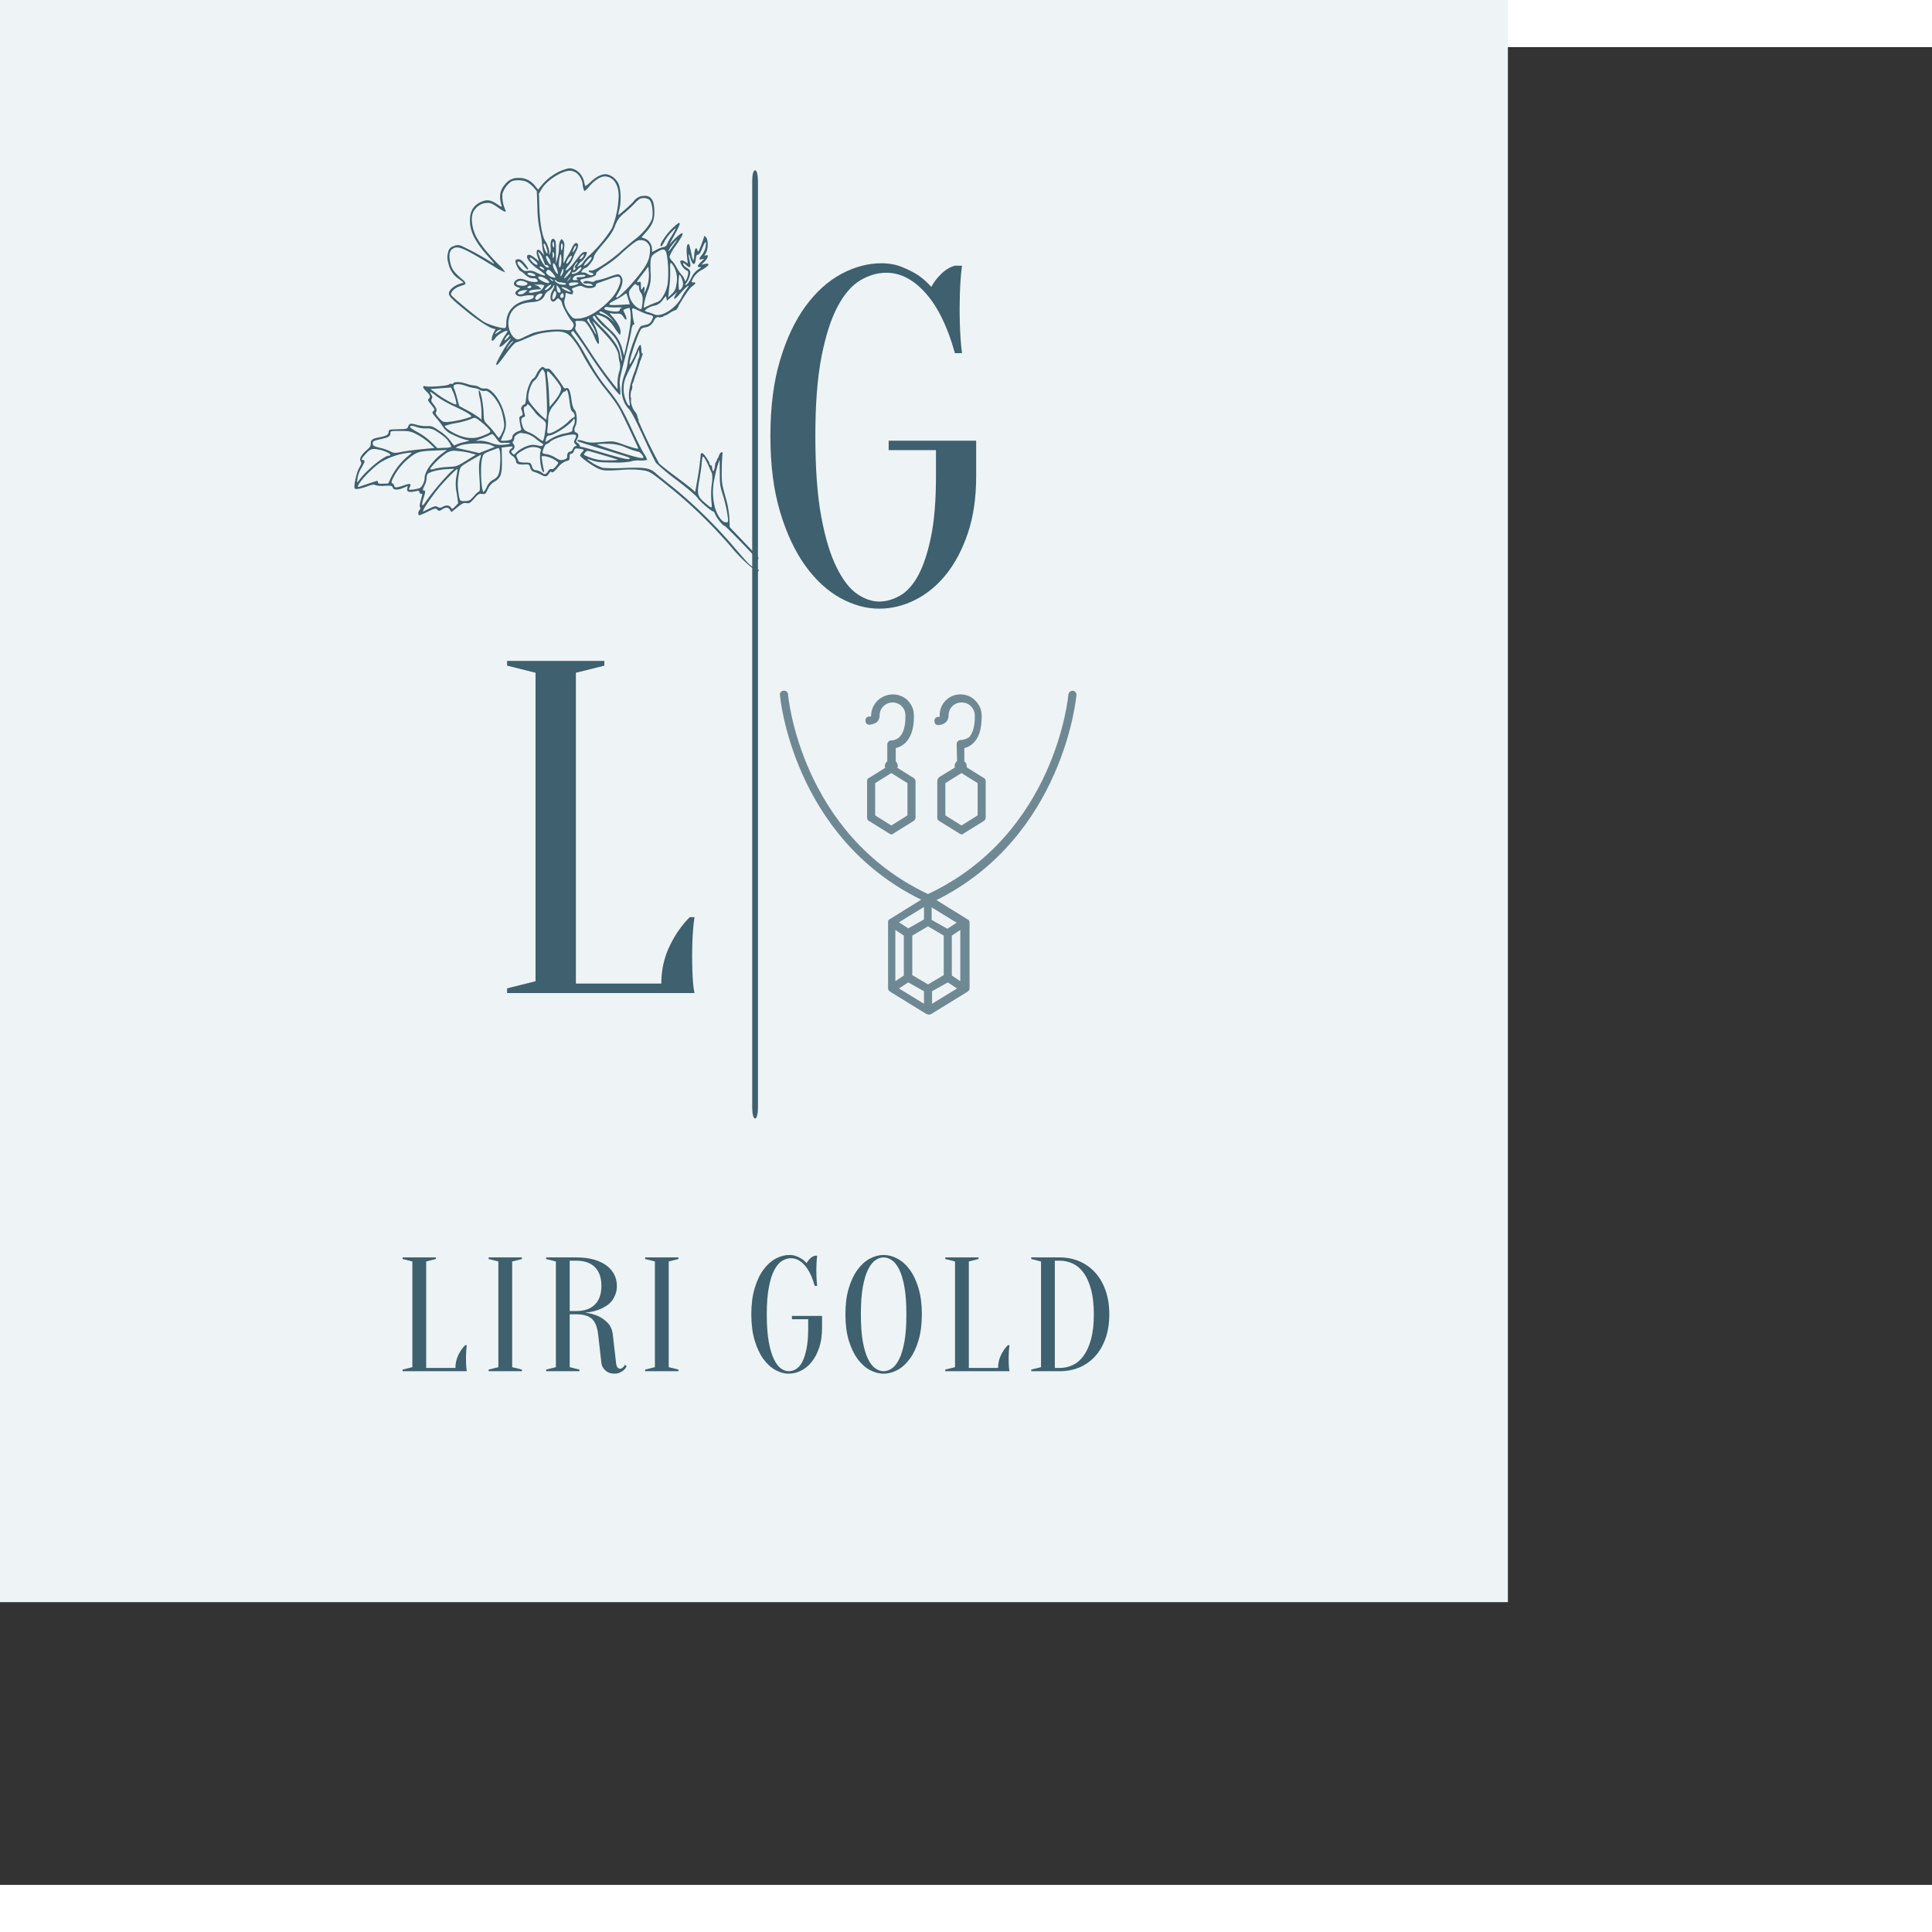
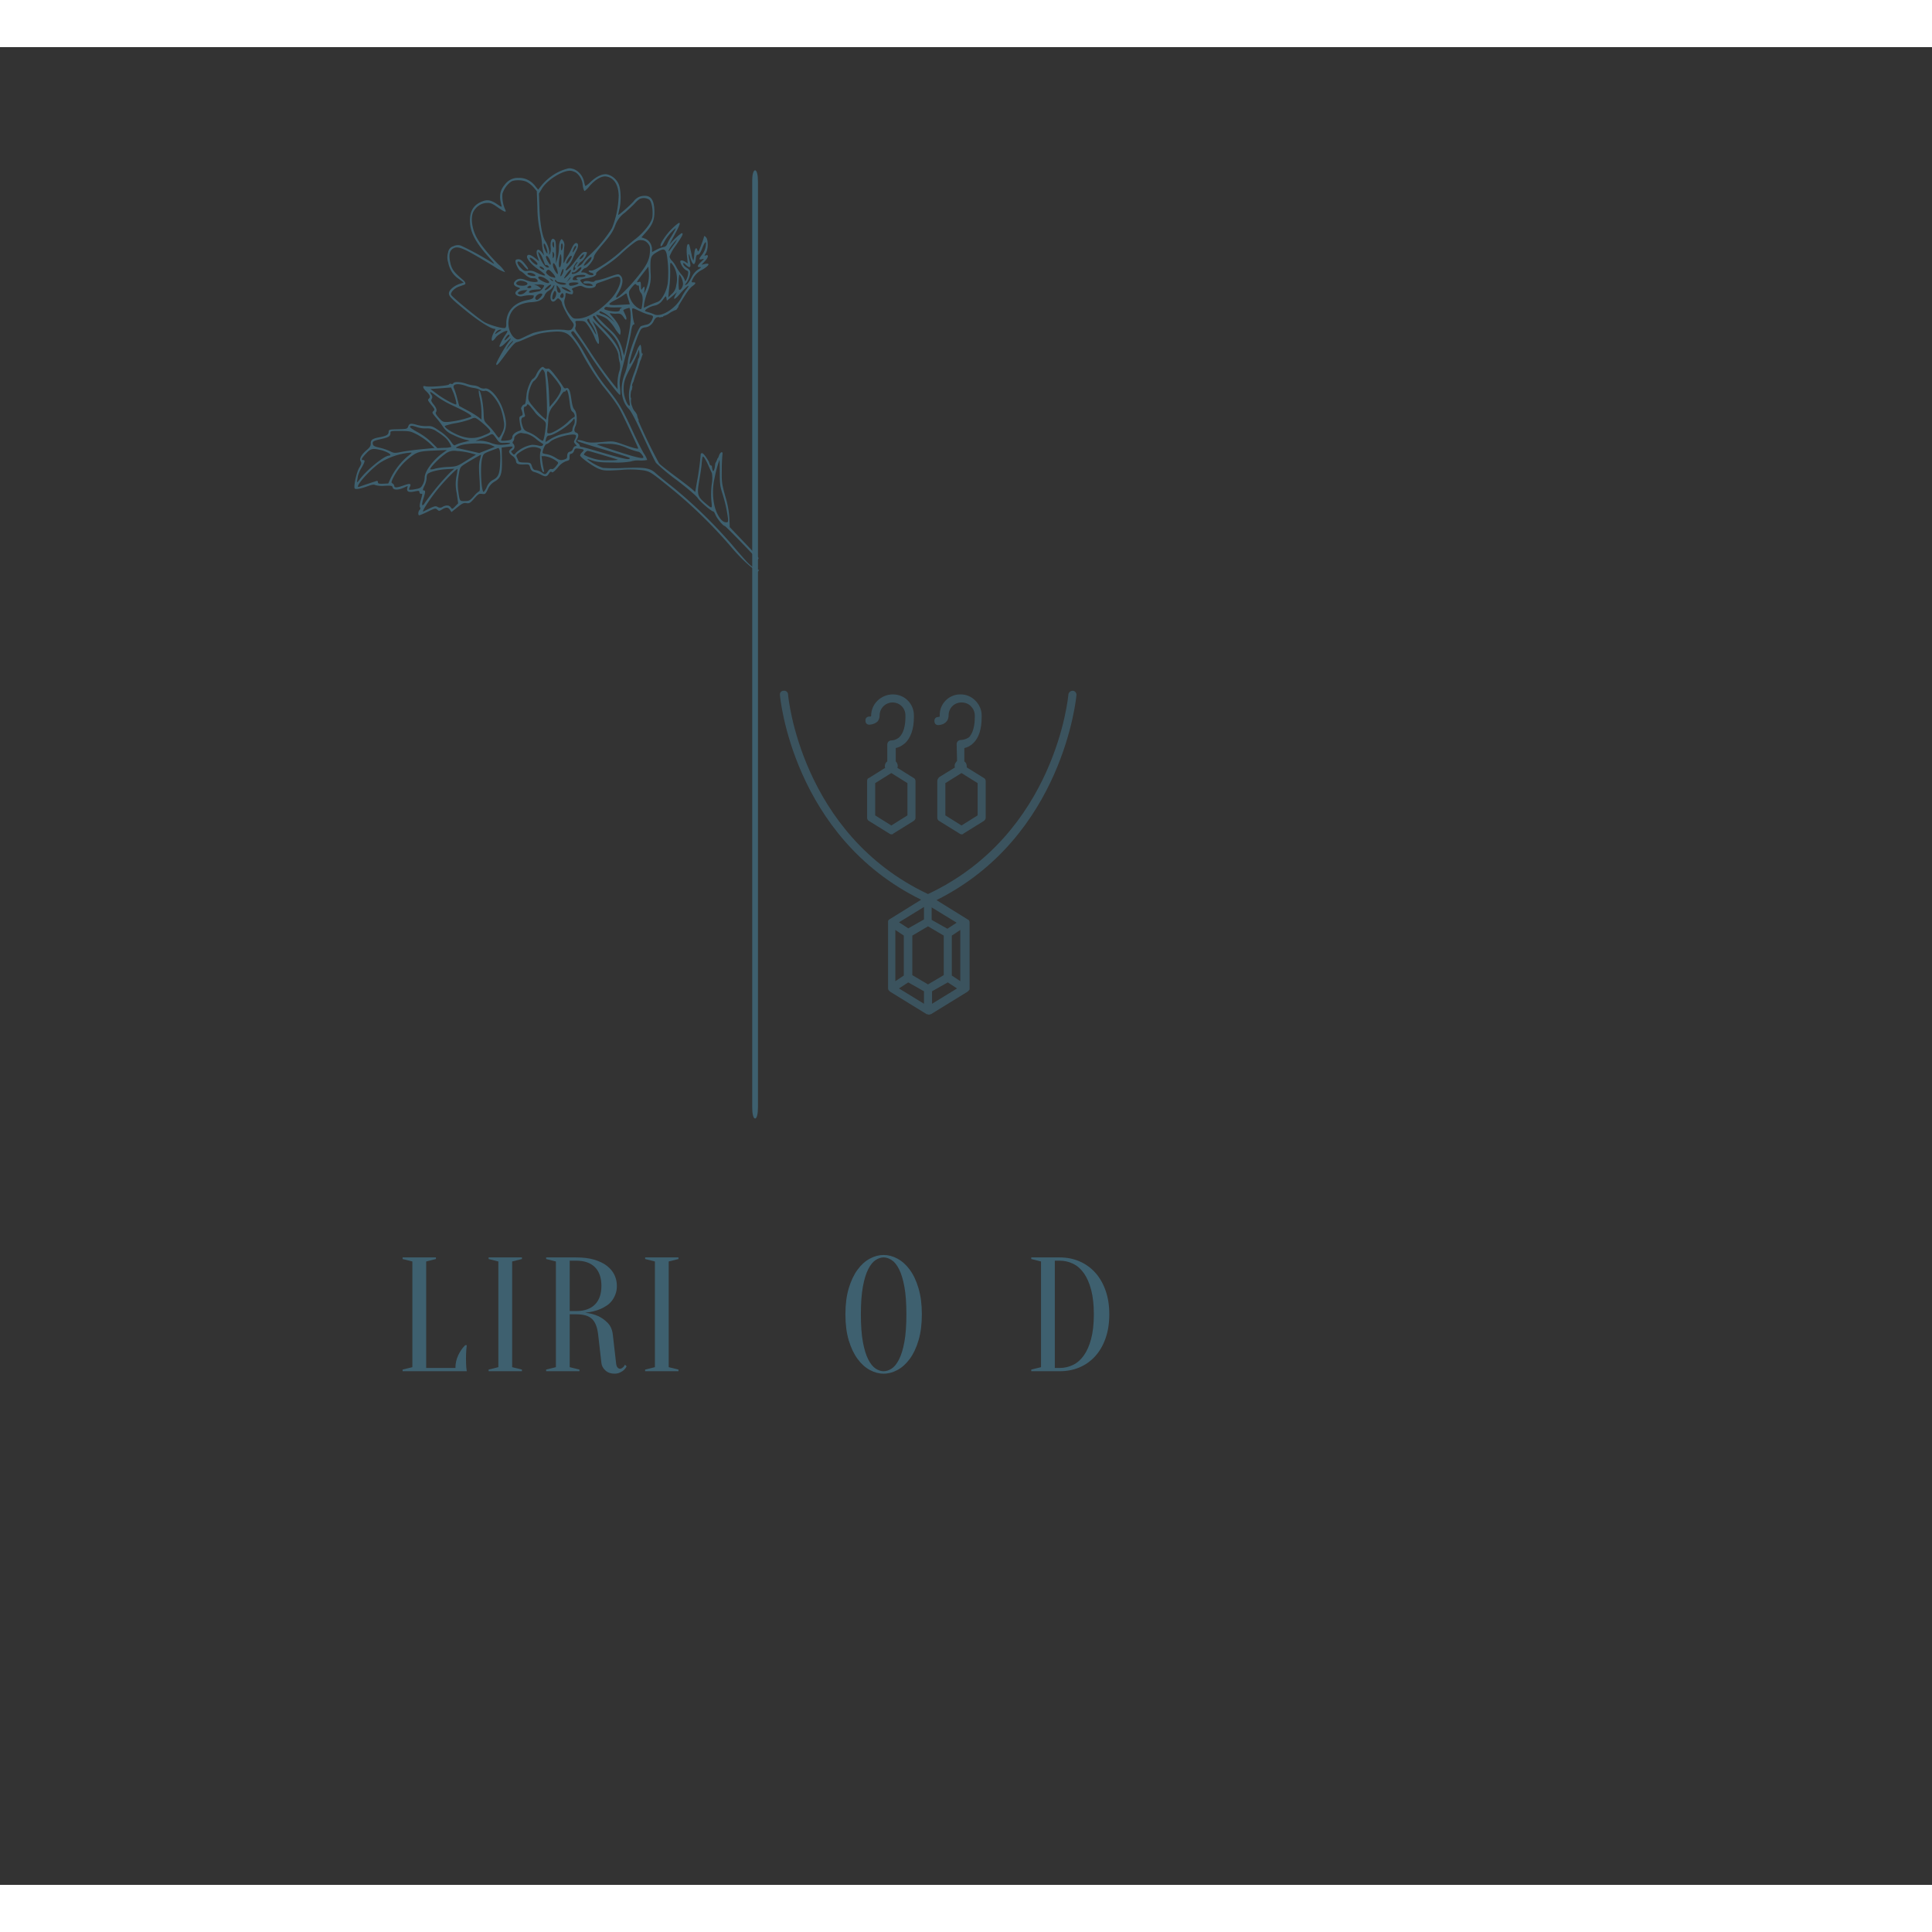
<svg xmlns="http://www.w3.org/2000/svg" xml:space="preserve" viewBox="90 80 410 390" height="500" width="500" version="1.1">
  <rect x="90" y="80" width="410" height="390" fill="#333333" stroke="none" />
  <desc>Created with Fabric.js 3.6.3</desc>
  <defs>
  </defs>
-   <rect fill="#EEF3F5" height="100%" width="100%" y="0" x="0" />
  <g style="" transform="matrix(1 0 0 1 250.25 350.154)">
    <path d="M-69.81-12.45L-69.81 10.15L-63.60 10.15Q-63.60 8.70-63.01 7.46Q-62.43 6.21-61.53 5.32L-61.53 5.32L-61.19 5.32Q-61.25 5.77-61.29 6.25L-61.29 6.25Q-61.32 6.66-61.34 7.15Q-61.36 7.63-61.36 8.08L-61.36 8.08Q-61.36 8.73-61.34 9.23Q-61.32 9.73-61.29 10.11L-61.29 10.11Q-61.25 10.53-61.19 10.84L-61.19 10.84L-74.81 10.84L-74.81 10.49L-72.74 9.98L-72.74-12.45L-74.81-12.97L-74.81-13.31L-67.74-13.31L-67.74-12.97L-69.81-12.45Z" opacity="1" fill="#3E606F" />
    <path d="M-51.56-12.45L-51.56 9.98L-49.49 10.49L-49.49 10.84L-56.56 10.84L-56.56 10.49L-54.49 9.98L-54.49-12.45L-56.56-12.97L-56.56-13.31L-49.49-13.31L-49.49-12.97L-51.56-12.45Z" opacity="1" fill="#3E606F" />
    <path d="M-44.35-13.31L-37.97-13.31Q-35.76-13.31-34.14-12.83Q-32.52-12.35-31.45-11.52Q-30.38-10.69-29.86-9.60Q-29.34-8.52-29.34-7.27L-29.34-7.27Q-29.34-6.27-29.64-5.50Q-29.93-4.72-30.39-4.12Q-30.86-3.51-31.48-3.10Q-32.10-2.69-32.72-2.41L-32.72-2.41Q-34.21-1.75-36.07-1.58L-36.07-1.58Q-34.55-1.41-33.31-0.86L-33.31-0.86Q-32.24-0.37-31.31 0.56Q-30.38 1.49-30.20 3.08L-30.20 3.08L-29.51 9.11Q-29.45 9.77-29.20 10.04Q-28.96 10.32-28.65 10.32L-28.65 10.32Q-28.48 10.32-28.29 10.20Q-28.10 10.08-27.93 9.91L-27.93 9.91Q-27.76 9.73-27.62 9.46L-27.62 9.46L-27.27 9.80Q-27.48 10.25-27.86 10.60L-27.86 10.60Q-28.17 10.87-28.67 11.11Q-29.17 11.36-29.86 11.36L-29.86 11.36Q-31.03 11.36-31.77 10.68Q-32.52 10.01-32.62 9.11L-32.62 9.11L-33.31 3.08Q-33.45 1.90-33.76 1.09Q-34.07 0.28-34.60-0.24Q-35.14-0.75-35.97-1.00Q-36.79-1.24-37.97-1.24L-37.97-1.24L-39.35-1.24L-39.35 9.98L-37.28 10.49L-37.28 10.84L-44.35 10.84L-44.35 10.49L-42.28 9.98L-42.28-12.45L-44.35-12.97L-44.35-13.31ZM-32.62-7.27L-32.62-7.27Q-32.62-9.86-34.00-11.24Q-35.38-12.62-37.97-12.62L-37.97-12.62L-39.35-12.62L-39.35-1.93L-37.97-1.93Q-35.38-1.93-34.00-3.31Q-32.62-4.69-32.62-7.27Z" opacity="1" fill="#3E606F" />
    <path d="M-18.34-12.45L-18.34 9.98L-16.27 10.49L-16.27 10.84L-23.34 10.84L-23.34 10.49L-21.27 9.98L-21.27-12.45L-23.34-12.97L-23.34-13.31L-16.27-13.31L-16.27-12.97L-18.34-12.45Z" opacity="1" fill="#3E606F" />
    <path d="" opacity="1" fill="#3E606F" />
-     <path d="M11.26 1.70L11.26-0.20L7.81-0.20L7.81-0.89L14.20-0.89L14.20 1.70Q14.20 4.04 13.59 5.84Q12.99 7.63 12.01 8.85Q11.02 10.08 9.75 10.72Q8.47 11.36 7.12 11.36L7.12 11.36Q5.71 11.36 4.30 10.58Q2.88 9.80 1.74 8.23Q0.60 6.66-0.10 4.30Q-0.81 1.94-0.81-1.24L-0.81-1.24Q-0.81-4.41-0.10-6.77Q0.60-9.14 1.76-10.71Q2.92-12.28 4.36-13.05Q5.81-13.83 7.30-13.83L7.30-13.83Q8.12-13.83 8.80-13.55Q9.47-13.28 9.95-12.97L9.95-12.97Q10.51-12.59 10.92-12.10L10.92-12.10Q11.20-12.62 11.66-13.07Q12.13-13.52 12.64-13.66L12.64-13.66L13.16-13.66Q13.09-13.14 13.06-12.62L13.06-12.62Q13.02-12.14 13.01-11.60Q12.99-11.07 12.99-10.55L12.99-10.55Q12.99-9.97 13.01-9.40Q13.02-8.83 13.06-8.34L13.06-8.34Q13.09-7.79 13.16-7.27L13.16-7.27L12.64-7.27Q11.85-10.14 10.52-11.64Q9.19-13.14 7.64-13.14L7.64-13.14Q6.68-13.14 5.74-12.59Q4.81-12.04 4.09-10.67Q3.36-9.31 2.92-7.02Q2.47-4.72 2.47-1.24L2.47-1.24Q2.47 2.32 2.90 4.65Q3.33 6.97 4.02 8.35Q4.71 9.73 5.52 10.29Q6.33 10.84 7.12 10.84L7.12 10.84Q7.88 10.84 8.64 10.41Q9.40 9.98 9.97 8.92Q10.54 7.87 10.90 6.11Q11.26 4.35 11.26 1.70L11.26 1.70Z" opacity="1" fill="#3E606F" />
    <path d="M35.38-1.24L35.38-1.24Q35.38 1.94 34.67 4.30Q33.97 6.66 32.81 8.23Q31.65 9.80 30.20 10.58Q28.76 11.36 27.27 11.36L27.27 11.36Q25.79 11.36 24.34 10.58Q22.89 9.80 21.74 8.23Q20.58 6.66 19.87 4.30Q19.16 1.94 19.16-1.24L19.16-1.24Q19.16-4.41 19.87-6.77Q20.58-9.14 21.74-10.71Q22.89-12.28 24.34-13.05Q25.79-13.83 27.27-13.83L27.27-13.83Q28.76-13.83 30.20-13.05Q31.65-12.28 32.81-10.71Q33.97-9.14 34.67-6.77Q35.38-4.41 35.38-1.24ZM32.10-1.24L32.10-1.24Q32.10-4.79 31.67-7.12Q31.24-9.45 30.53-10.83Q29.83-12.21 28.96-12.76Q28.10-13.31 27.27-13.31L27.27-13.31Q26.44-13.31 25.58-12.76Q24.72-12.21 24.01-10.83Q23.30-9.45 22.87-7.12Q22.44-4.79 22.44-1.24L22.44-1.24Q22.44 2.32 22.87 4.65Q23.30 6.97 24.01 8.35Q24.72 9.73 25.58 10.29Q26.44 10.84 27.27 10.84L27.27 10.84Q28.10 10.84 28.96 10.29Q29.83 9.73 30.53 8.35Q31.24 6.97 31.67 4.65Q32.10 2.32 32.10-1.24Z" opacity="1" fill="#3E606F" />
-     <path d="M45.35-12.45L45.35 10.15L51.56 10.15Q51.56 8.70 52.15 7.46Q52.73 6.21 53.63 5.32L53.63 5.32L53.98 5.32Q53.91 5.77 53.87 6.25L53.87 6.25Q53.84 6.66 53.82 7.15Q53.80 7.63 53.80 8.08L53.80 8.08Q53.80 8.73 53.82 9.23Q53.84 9.73 53.87 10.11L53.87 10.11Q53.91 10.53 53.98 10.84L53.98 10.84L40.35 10.84L40.35 10.49L42.42 9.98L42.42-12.45L40.35-12.97L40.35-13.31L47.42-13.31L47.42-12.97L45.35-12.45Z" opacity="1" fill="#3E606F" />
    <path d="M58.60-13.31L64.64-13.31Q66.91-13.31 68.83-12.48Q70.74-11.66 72.16-10.10Q73.57-8.55 74.36-6.31Q75.16-4.07 75.16-1.24L75.16-1.24Q75.16 1.63 74.36 3.87Q73.57 6.11 72.16 7.66Q70.74 9.22 68.83 10.03Q66.91 10.84 64.64 10.84L64.64 10.84L58.60 10.84L58.60 10.49L60.67 9.98L60.67-12.45L58.60-12.97L58.60-13.31ZM64.64-12.62L63.60-12.62L63.60 10.15L64.64 10.15Q66.12 10.15 67.45 9.51Q68.78 8.87 69.76 7.49Q70.74 6.11 71.31 3.96Q71.88 1.80 71.88-1.24L71.88-1.24Q71.88-4.27 71.31-6.43Q70.74-8.59 69.76-9.97Q68.78-11.35 67.45-11.98Q66.12-12.62 64.64-12.62L64.64-12.62Z" opacity="1" fill="#3E606F" />
  </g>
  <g style="" transform="matrix(1 0 0 1 189.841 249.111)">
-     <path d="M22.37-36.34L22.37 29.62L40.50 29.62Q40.50 25.39 42.21 21.77Q43.92 18.14 46.54 15.52L46.54 15.52L47.54 15.52Q47.34 16.83 47.24 18.24L47.24 18.24Q47.14 19.45 47.09 20.86Q47.04 22.27 47.04 23.58L47.04 23.58Q47.04 25.49 47.09 26.95Q47.14 28.41 47.24 29.52L47.24 29.52Q47.34 30.73 47.54 31.63L47.54 31.63L7.77 31.63L7.77 30.63L13.81 29.12L13.81-36.34L7.77-37.85L7.77-38.86L28.41-38.86L28.41-37.85L22.37-36.34Z" opacity="1" fill="#3E606F" />
-   </g>
+     </g>
  <g transform="matrix(-0.668 0 0 -0.746 208.155 148.525)">
    <path stroke-linecap="round" d="M 129.088 26.606 c -0.252 -0.375 -1.8 -0.137 -4.2 0.645 c -1.345 0.437 -1.942 0.51 -2.351 0.289 a 9.575 9.575 0 0 0 -2.951 -0.2 c -2.141 0.087 -2.422 0.033 -2.583 -0.5 c -0.227 -0.75 -1.7 -0.765 -3.527 -0.035 l -1.227 0.49 l 0.154 -0.731 c 0.2 -0.925 -0.58 -1.178 -2.478 -0.808 c -1.151 0.225 -1.384 0.187 -1.4 -0.223 a 0.493 0.493 0 0 0 -0.483 -0.473 c -0.554 0.023 -0.557 0.139 0.062 -1.858 c 0.327 -1.057 0.407 -1.792 0.216 -2 s -0.136 -0.471 0.144 -0.722 c 0.5 -0.451 0.563 -1.553 0.082 -1.534 A 22.419 22.419 0 0 0 105.829 20 c -2.25 0.978 -2.428 1.012 -2.978 0.557 c -0.53 -0.438 -0.67 -0.435 -1.492 0.037 c -1.246 0.716 -1.986 0.69 -2.548 -0.09 l -0.468 -0.647 l -1.858 1.351 c -1.577 1.147 -2.015 1.33 -2.893 1.206 c -0.925 -0.131 -1.189 0.008 -2.47 1.3 s -1.547 1.436 -2.5 1.319 c -1 -0.122 -1.11 -0.041 -1.83 1.322 a 4.753 4.753 0 0 1 -2.158 2.182 c -2.009 1.055 -2.42 2.18 -2.322 6.351 l 0.079 3.33 l -1.674 0.188 c -1.962 0.22 -2.2 0.123 -1.3 -0.535 c 0.929 -0.68 0.822 -1.157 -0.461 -2.057 a 2.319 2.319 0 0 1 -1.133 -1.468 c -0.032 -0.79 -0.708 -1.015 -2.792 -0.93 c -1.3 0.054 -1.41 -0.005 -1.72 -0.93 a 1.549 1.549 0 0 0 -1.252 -1.2 a 12.924 12.924 0 0 1 -2.074 -0.75 c -1.508 -0.707 -1.933 -0.665 -2.593 0.259 c -0.405 0.568 -0.648 0.687 -0.9 0.443 s -0.765 0.095 -1.905 1.266 a 5.953 5.953 0 0 1 -2.679 1.849 c -1.006 0.224 -1.117 0.343 -1.083 1.161 c 0.027 0.666 -0.116 0.918 -0.528 0.935 a 1.24 1.24 0 0 0 -0.88 0.818 c -0.287 0.725 -0.431 0.781 -1.626 0.632 c -1.661 -0.207 -1.751 -0.3 -0.941 -1.025 a 1.756 1.756 0 0 0 0.631 -0.89 c -0.022 -0.524 -4.16 -3.185 -5.926 -3.81 c -1.557 -0.552 -2.154 -0.581 -6.87 -0.335 a 34.98 34.98 0 0 1 -7.354 -0.106 c -2.128 -0.364 -2.369 -0.5 -8.583 -5 A 142.98 142.98 0 0 1 9.605 10.061 C 5.589 5.753 1.984 3.254 0.946 2.888 A 4.947 4.947 0 0 1 0.6 3.426 c 0.617 -0.072 2.3 0.739 3.925 2.32 c 1.134 1.107 3.283 3.316 4.8 4.935 A 147.525 147.525 0 0 0 27.59 26.656 c 2.687 1.9 5.3 3.791 5.826 4.232 c 1.816 1.511 3.406 1.756 9.949 1.53 a 59.677 59.677 0 0 1 6.843 0.016 A 16.61 16.61 0 0 1 54.7 34.542 c 0.765 0.57 0.748 0.57 -1.073 0 c -1.465 -0.456 -2.893 -0.576 -6.865 -0.575 a 27.9 27.9 0 0 0 -5.381 0.293 a 8.333 8.333 0 0 1 -2.728 0.285 a 11.348 11.348 0 0 0 -2.487 0.145 a 5.974 5.974 0 0 0 1.015 1.785 c 0.626 0.9 2.262 3.822 3.634 6.491 c 3.224 6.276 4.493 8.191 7.951 12 c 2.633 2.9 4.02 4.822 7.81 10.843 a 32.74 32.74 0 0 0 2.7 3.659 c 1.038 1.146 1.208 1.48 0.867 1.7 c -0.226 0.148 -0.507 0.187 -0.6 0.082 c -0.928 -1.011 -3.388 -4.152 -4.641 -5.927 c -3.224 -4.565 -9.537 -12.135 -10.1 -12.112 c -0.145 0.006 -0.146 0.933 0 2.087 c 0.247 1.98 0.177 2.356 -1.483 8.048 c -0.959 3.287 -1.883 6.837 -2.055 7.9 c -0.2 1.255 -0.464 1.933 -0.747 1.945 s -0.35 0.188 -0.181 0.529 a 11.867 11.867 0 0 1 0.474 2.416 c 0.248 2.132 0.52 2.056 -2.636 0.743 a 17.335 17.335 0 0 0 -2.7 -0.891 c -1.315 -0.237 -1.405 -0.423 -0.765 -1.574 a 2.189 2.189 0 0 1 1.694 -1.229 c 0.632 -0.138 1.394 -0.327 1.693 -0.421 c 0.925 -0.291 3.994 -7.7 4.227 -10.2 a 13.528 13.528 0 0 1 0.981 -3.4 c 1.648 -3.749 1.136 -7.753 -1.269 -9.917 c -0.769 -0.692 -2.094 -2.948 -4.565 -7.776 c -1.919 -3.748 -3.77 -7.173 -4.124 -7.63 a 64.416 64.416 0 0 0 -6.548 -4.864 c -3.609 -2.466 -6.221 -4.474 -6.718 -5.162 c -0.731 -1.014 -4.362 -3.794 -4.925 -3.771 c -0.129 0.006 -0.429 -0.417 -0.68 -0.958 c -0.5 -1.081 -2.432 -3.177 -2.909 -3.157 c -0.28 0.011 -7.775 -6.9 -10.574 -9.668 c -0.07 0.18 -0.146 0.359 -0.231 0.537 C 1.711 7.8 3.079 9.149 4.64 10.612 l 5.305 4.973 l 0.1 2.4 a 24.474 24.474 0 0 0 1.287 6.3 c 1.136 3.722 1.186 4.056 1.135 7.564 a 42.64 42.64 0 0 1 -0.211 4.372 c -0.241 1.071 0.685 0.813 1.1 -0.306 c 0.2 -0.53 0.412 -0.881 0.5 -0.8 l 0 0.007 a 3.552 3.552 0 0 1 0.618 -1.277 c 0.009 -0.012 0.023 -0.015 0.033 -0.026 l 0.01 -0.014 c 0 -0.038 0 -0.074 0 -0.111 a 0.743 0.743 0 0 1 0.09 -0.364 a 4.082 4.082 0 0 1 0.143 -1.006 c 0.364 -1.294 0.7 -0.958 0.87 0.682 a 0.674 0.674 0 0 1 0.165 0.089 a 0.586 0.586 0 0 1 0.506 0.382 c 0.108 0.243 0.2 0.489 0.277 0.736 l 0.721 1.037 c 0.53 0.761 1.174 1.387 1.419 1.377 c 0.261 -0.01 0.446 -0.115 0.443 -0.25 a 69.926 69.926 0 0 1 1.113 -7.5 l 0.646 -3.3 l 0.989 0.8 c 0.545 0.441 2.956 2.106 5.37 3.709 s 4.7 3.221 5.085 3.6 A 134.9 134.9 0 0 1 39.019 45.97 c 0 0.064 -0.114 0.005 -0.292 -0.135 a 4.02 4.02 0 0 1 0.515 1.108 a 3.762 3.762 0 0 1 0.171 0.678 c 0.165 0.224 0.325 0.451 0.478 0.675 a 3.736 3.736 0 0 1 1.052 1.65 a 3.531 3.531 0 0 1 0.309 2.262 c 0.22 0.25 0.229 0.745 0.108 1.581 a 1.675 1.675 0 0 1 -0.347 0.922 q -0.076 0.493 -0.18 0.979 c 0.258 0.057 0.09 0.593 -0.331 1.3 a 20.864 20.864 0 0 1 -0.935 2.517 l 0.033 -0.024 l -0.445 1.178 c -0.244 0.648 -0.566 1.561 -0.714 2.03 a 1.907 1.907 0 0 1 -0.3 0.581 c -0.173 0.53 -0.373 1.053 -0.58 1.572 c 0.03 0.055 0.062 0.11 0.088 0.166 c 0.2 -0.194 0.329 0.161 0.367 1.09 c 0.031 0.753 0.2 1.384 0.361 1.377 a 4.178 4.178 0 0 0 1.043 -1.637 c 0.9 -1.979 2.129 -4.033 2.313 -3.864 c 0.458 0.423 -2.812 9.245 -3.709 10 a 2.286 2.286 0 0 1 -1.171 0.431 a 3.393 3.393 0 0 0 -2.784 1.853 c -0.412 0.742 -0.8 1.048 -1.344 1.07 c -0.34 0.014 -0.516 0.007 -0.482 -0.157 a 3.326 3.326 0 0 1 -1.132 0.214 a 0.171 0.171 0 0 0 -0.019 0.053 c 0 0.128 -0.178 0.254 -0.381 0.262 a 5.556 5.556 0 0 0 -1.551 0.706 a 9.137 9.137 0 0 1 -2.256 1 q -0.387 0.471 -0.751 0.958 l 0.159 0.013 l -0.994 1.461 c -1.885 2.774 -2.72 3.782 -3.61 4.357 c -1.017 0.658 -1.114 1.055 -0.248 1.02 c 0.758 -0.031 0.758 0.056 -0.009 1.363 a 6.587 6.587 0 0 1 -2.83 2.256 c -2.242 1.188 -2.6 1.979 -0.718 1.592 l 1.007 -0.208 l -1.033 0.978 c -1.117 1.057 -1.332 1.985 -0.394 1.7 c 0.6 -0.182 0.6 -0.182 0.036 0.653 c -0.766 1.133 -0.784 3.815 -0.029 4.5 c 0.515 0.468 0.55 0.464 0.692 -0.093 c 0.084 -0.325 0.509 -1.412 0.959 -2.445 c 0.7 -1.624 0.837 -1.773 1.04 -1.174 c 0.382 1.125 0.893 0.544 1.032 -1.173 a 7.444 7.444 0 0 1 0.268 -1.75 a 4.635 4.635 0 0 1 0.59 1.745 c 0.635 2.67 0.738 2.955 1.051 2.943 c 0.472 -0.02 0.634 -1.5 0.388 -3.553 l -0.236 -1.962 l 0.743 0.447 c 0.892 0.536 1.67 0.553 1.644 0.035 a 4.209 4.209 0 0 0 -1.946 -2.457 c -0.566 -0.159 -0.652 -0.336 -0.533 -1.094 c 0.179 -1.138 0.995 -2.508 1.027 -1.724 a 4.048 4.048 0 0 0 1.066 1.624 a 13.273 13.273 0 0 1 1.655 2.193 a 7.816 7.816 0 0 0 1.362 1.742 a 2.188 2.188 0 0 1 0.773 1.186 a 11.393 11.393 0 0 1 -1.867 2.99 c -2.189 2.844 -2.547 3.456 -2.152 3.674 c 0.3 0.164 3.021 -2.028 3.971 -3.2 c 0.283 -0.349 -0.328 0.738 -1.368 2.433 c -2.573 4.193 -2.446 4.68 0.555 2.121 c 1.709 -1.458 3.747 -4.082 3.718 -4.789 c -0.027 -0.665 -0.484 -0.27 -1.264 1.1 a 13.669 13.669 0 0 1 -2.3 2.732 c -1.4 1.254 -1.479 1.29 -0.983 0.432 c 0.3 -0.524 0.892 -1.429 1.337 -2.055 a 12.5 12.5 0 0 0 1.112 -1.872 a 1.314 1.314 0 0 1 1.14 -0.844 a 9.448 9.448 0 0 0 2.231 -0.758 l 1.408 -0.667 l 0.041 1.014 A 3.31 3.31 0 0 0 36.986 97.7 l 1 0.324 L 36.4 99.643 c -2.006 2.048 -2.614 3.51 -2.519 6.058 c 0.124 3.328 1.346 4.514 4.148 4.025 a 4.205 4.205 0 0 0 2.434 -1.46 c 1.085 -1.128 4.906 -4.118 4.917 -3.847 c 0 0.063 -0.194 0.878 -0.43 1.786 c -0.578 2.227 -0.419 5.637 0.33 7.061 a 5.347 5.347 0 0 0 3.731 2.688 c 1.455 0.179 3.394 -0.661 5.27 -2.285 c 0.784 -0.678 1.491 -1.133 1.568 -1.009 a 7.374 7.374 0 0 1 0.379 1.289 a 5.225 5.225 0 0 0 3.31 3.5 c 1.347 0.315 1.347 0.315 3.267 -0.237 a 16.677 16.677 0 0 0 6.672 -4.148 l 1.331 -1.475 l 1.068 1.174 a 6.54 6.54 0 0 0 5.186 2.152 a 5.238 5.238 0 0 0 4.357 -1.924 c 1.578 -1.675 1.86 -3.361 1 -5.993 c -0.132 -0.408 0.13 -0.332 1.26 0.364 c 1.934 1.192 3.095 1.439 4.592 0.976 c 2.994 -0.924 4.321 -2.8 4.194 -5.925 c -0.124 -3.031 -1.827 -5.9 -5.917 -9.964 c -1.877 -1.866 -2.114 -2.195 -1.228 -1.708 a 91.089 91.089 0 0 0 10.029 4.919 a 3.327 3.327 0 0 0 2.428 -0.191 A 2.134 2.134 0 0 0 99.417 93.7 a 4.251 4.251 0 0 0 -0.053 -2.882 a 6.929 6.929 0 0 0 -3.3 -4.587 l -1.609 -1.069 l 1.317 -0.387 c 1.576 -0.463 3.114 -1.575 3.337 -2.413 c 0.252 -0.945 -0.428 -1.609 -5.3 -5.175 c -4.065 -2.976 -8.06 -5.238 -9.171 -5.193 c -0.329 0.014 -0.3 -0.19 0.14 -0.846 c 0.731 -1.1 1.038 -2.565 0.533 -2.544 c -0.2 0.008 -0.648 0.4 -1.042 0.912 c -0.648 0.838 -3.323 2.187 -3.686 1.858 c -0.082 -0.073 0.123 -0.466 0.446 -0.856 A 15.339 15.339 0 0 0 83.11 67.1 c -0.02 -0.478 -0.76 -0.144 -1.908 0.861 c -1.847 1.618 -2.185 1.726 -1.035 0.332 c 1.263 -1.53 3.97 -5.852 3.951 -6.307 c -0.028 -0.7 -0.55 -0.21 -3.058 2.85 c -1.672 2.039 -2.855 3.212 -3.358 3.326 a 19.285 19.285 0 0 0 -2.116 0.7 c -4 1.574 -5.119 1.881 -7.971 2.177 c -4.417 0.458 -5.878 0.119 -7.668 -1.78 a 24.89 24.89 0 0 1 -2.486 -3.232 A 76.066 76.066 0 0 0 50.442 55.94 c -3.459 -3.8 -4.921 -5.657 -6.087 -7.724 C 43 45.807 39.021 38.205 39.012 38 c -0.011 -0.277 1.716 0.121 4.771 1.1 s 3.128 0.984 6.827 0.69 c 3.179 -0.253 4.02 -0.217 5.591 0.239 c 1.613 0.469 2.524 0.456 2 -0.028 c -0.1 -0.091 -3.215 -0.984 -6.909 -1.979 s -7.469 -2.043 -8.372 -2.325 c -1.468 -0.458 -1.563 -0.536 -0.885 -0.732 c 0.511 -0.148 3 0.379 7.633 1.616 c 3.781 1.01 7.108 1.833 7.395 1.829 s 0.529 0.16 0.537 0.369 s 0.3 0.538 0.654 0.742 c 0.583 0.334 0.6 0.425 0.2 1.05 c -0.6 0.923 -0.505 1.684 0.229 1.884 c 0.717 0.2 0.8 0.858 0.229 1.953 c -0.626 1.215 -0.433 3.851 0.335 4.568 c 0.454 0.423 0.729 1.245 1.006 3 c 0.413 2.621 0.856 3.434 1.7 3.123 c 0.376 -0.138 0.677 0.027 0.979 0.536 A 35.971 35.971 0 0 0 65.28 58.61 c 1.487 1.737 2.051 2.2 2.5 2.058 a 1.34 1.34 0 0 1 1.1 0.245 c 0.451 0.379 0.594 0.358 1.239 -0.181 a 6.285 6.285 0 0 0 1.264 -1.7 a 2.775 2.775 0 0 1 1.05 -1.252 c 0.642 -0.2 1.857 -2.81 2.05 -4.413 c 0.31 -2.564 0.4 -2.886 0.812 -2.9 s 1.11 -1.062 0.884 -1.312 a 4.745 4.745 0 0 1 -0.337 -0.914 c -0.194 -0.659 -0.121 -0.843 0.407 -1.031 c 0.564 -0.2 0.615 -0.4 0.411 -1.64 a 11.731 11.731 0 0 0 -0.44 -1.9 c -0.15 -0.351 0.021 -0.551 0.623 -0.724 c 1.261 -0.365 2.187 -1.109 2.162 -1.738 a 0.868 0.868 0 0 1 0.663 -0.8 c 0.83 -0.261 2.943 -0.358 2.952 -0.135 a 15.64 15.64 0 0 1 -0.839 1.8 c -1.05 2.063 -1.015 3.608 0.152 6.836 c 1.24 3.429 4.16 6.478 5.84 6.1 a 2.9 2.9 0 0 1 1.682 0.364 a 4.248 4.248 0 0 0 1.732 0.509 a 11.01 11.01 0 0 1 2.47 0.505 c 1.85 0.567 3.825 0.62 4.121 0.11 a 0.587 0.587 0 0 1 0.675 -0.158 a 0.572 0.572 0 0 0 0.667 -0.158 c 0.216 -0.389 6.469 -0.83 7.5 -0.529 c 0.986 0.289 0.91 -0.423 -0.141 -1.32 c -1.292 -1.1 -1.572 -1.72 -0.988 -2.179 c 0.461 -0.363 0.405 -0.51 -0.624 -1.657 c -1.306 -1.454 -1.319 -1.491 -0.713 -1.966 c 0.414 -0.323 0.288 -0.568 -0.93 -1.823 A 25.4 25.4 0 0 1 101 44.076 a 6.512 6.512 0 0 0 -3.106 -2.222 A 22.819 22.819 0 0 0 94.069 40.5 l -1.535 -0.314 l 2.026 -0.46 a 12.935 12.935 0 0 0 2.519 -0.77 c 0.4 -0.249 0.691 -0.043 1.493 1.055 a 12.637 12.637 0 0 0 3.452 2.875 c 2.2 1.353 2.617 1.5 4.044 1.429 a 12.371 12.371 0 0 1 3.116 0.324 c 2.052 0.543 2.533 0.479 2.885 -0.381 c 0.3 -0.736 0.431 -0.769 3.241 -0.828 c 2.839 -0.06 2.927 -0.082 2.99 -0.76 c 0.076 -0.83 0.7 -1.15 3 -1.54 c 2.16 -0.365 2.724 -0.737 2.682 -1.765 c -0.026 -0.643 0.275 -1.078 1.287 -1.856 c 1.743 -1.341 2.422 -2.476 1.918 -3.2 c -0.327 -0.472 -0.251 -0.772 0.461 -1.845 C 128.5 31.181 129.482 27.19 129.088 26.606 Z M 14.74 29.6 a 29.616 29.616 0 0 1 -1.548 5.137 c -0.048 0 -0.088 -1.62 -0.09 -3.62 c 0 -3.1 -0.109 -3.925 -0.738 -5.711 a 36.647 36.647 0 0 1 -1.887 -7.461 c -0.039 -0.955 0.025 -1.037 0.771 -0.982 c 1.2 0.088 2.528 1.718 3.369 4.119 A 15.9 15.9 0 0 1 14.74 29.6 Z m 4.9 -0.838 c -0.343 1.725 -0.686 3.82 -0.763 4.67 c -0.213 2.357 -0.311 2.562 -0.885 1.863 a 16.22 16.22 0 0 1 -1.3 -2.238 c -0.453 -0.909 -0.947 -1.863 -1.1 -2.129 a 8.606 8.606 0 0 1 0.072 -3.192 a 20.9 20.9 0 0 0 0.1 -4.759 c -0.278 -2.279 -0.3 -2.273 2.03 -0.5 C 20.189 24.293 20.393 24.986 19.642 28.757 Z M 41.384 61.065 a 37.864 37.864 0 0 0 -2.194 3.989 L 38.8 66.1 l -0.144 -1.023 a 2.128 2.128 0 0 1 0.162 -1.369 a 1.371 1.371 0 0 0 0.3 -0.81 a 23.6 23.6 0 0 1 1.214 -3.47 c 1.469 -3.627 1.865 -5.7 1.5 -7.861 c -0.212 -1.267 -0.187 -1.592 0.111 -1.425 c 0.711 0.4 1.624 2.659 1.694 4.193 C 43.744 56.65 43.331 57.883 41.384 61.065 Z m 3.732 -1.4 a 12.476 12.476 0 0 0 0.488 -3.325 l -0.05 -1.564 l 1.495 1.65 A 122.754 122.754 0 0 1 54.7 66.059 c 1.423 1.942 3.033 4.073 3.559 4.711 c 0.74 0.9 0.9 1.292 0.694 1.725 a 1.764 1.764 0 0 0 -0.054 1.177 c 0.2 0.569 0.1 0.612 -1.382 0.578 c -1.555 -0.035 -1.628 -0.079 -2.822 -1.653 A 16.682 16.682 0 0 1 52.9 69.625 a 6.948 6.948 0 0 0 -1.029 -1.8 c -0.858 -0.816 -0.2 3.052 0.838 4.894 l 0.89 1.587 L 50.273 71.2 c -3.357 -3.139 -4.941 -5.359 -5.025 -7.043 a 8.366 8.366 0 0 0 -0.353 -1.739 A 4.187 4.187 0 0 1 45.116 59.666 Z m 25.409 23 c 0.326 -0.046 1.195 -0.2 1.886 -0.325 c 0.776 -0.146 1.285 -0.116 1.293 0.078 c 0.018 0.451 -0.783 0.7 -2.491 0.768 c -1.534 0.063 -1.534 0.063 -0.888 0.616 a 3.3 3.3 0 0 0 1.52 0.663 c 0.481 0.06 0.019 0.112 -1.024 0.114 a 4.828 4.828 0 0 1 -1.918 -0.2 C 68.858 83.9 69.948 82.744 70.525 82.664 Z m -1.027 -1 a 3.362 3.362 0 0 1 0.887 -0.993 c 0.59 -0.481 0.88 -0.555 1.163 -0.294 s 0.251 0.5 -0.151 0.977 C 70.819 82.042 69.318 82.286 69.5 81.661 Z M 75.09 82.99 l -0.9 0.044 l 0.7 -0.629 c 0.727 -0.655 1.985 -0.852 2.312 -0.363 C 77.454 82.415 76.305 82.931 75.09 82.99 Z m 1.62 1.331 c 1.542 0.226 1.351 1.125 -0.292 1.369 a 4.714 4.714 0 0 1 -1.344 -0.254 C 73.238 84.875 74.522 84 76.71 84.321 Z m -2.68 -0.3 c -0.508 0.342 -0.791 0.348 -1.011 0.023 s 0.437 -0.605 0.995 -0.423 C 74.367 83.731 74.369 83.788 74.03 84.016 Z M 70.752 86.48 c 0.243 0.646 -1.241 0.451 -2.491 -0.327 c -0.833 -0.518 -1.1 -0.838 -0.884 -1.068 C 67.734 84.7 70.514 85.852 70.752 86.48 Z m -0.082 6.788 c 0.22 0.628 0.187 0.688 -0.218 0.385 a 4.8 4.8 0 0 1 -1 -1.481 c -0.292 -0.626 -0.611 -1.364 -0.72 -1.666 c -0.1 -0.286 -0.323 -0.463 -0.465 -0.373 s -0.455 -0.039 -0.678 -0.291 c -0.363 -0.408 -0.323 -0.452 0.346 -0.383 C 68.671 89.535 70.019 91.41 70.67 93.268 Z m -0.928 -4.215 c 0.325 0.157 0.6 0.416 0.6 0.575 c 0.014 0.356 -1.062 -0.073 -1.386 -0.552 C 68.7 88.691 68.973 88.683 69.742 89.053 Z m -1.881 4.416 c 0.222 -0.246 1.168 1.547 1.2 2.271 c 0.04 0.991 -0.531 0.456 -0.95 -0.889 A 3.279 3.279 0 0 1 67.861 93.469 Z m -0.625 -1.627 a 2.832 2.832 0 0 1 -0.438 -1.417 c 0.059 -0.378 0.265 -0.243 0.789 0.519 a 4.724 4.724 0 0 1 0.73 1.405 C 68.356 93.052 67.771 92.777 67.236 91.842 Z m 0.9 -8.082 c -1.174 1.048 -2.05 1.085 -0.955 0.039 a 2.9 2.9 0 0 1 1.316 -0.793 C 68.871 82.991 68.778 83.185 68.134 83.76 Z m -1.36 2.172 c 0.509 0.483 0.5 0.494 -0.182 0.182 c -0.384 -0.177 -0.638 -0.418 -0.542 -0.514 S 66.48 85.654 66.774 85.932 Z m -0.214 0.806 a 3.517 3.517 0 0 1 1.082 0.594 c 0.658 0.474 0.764 0.7 0.5 1.052 c -0.486 0.637 -0.82 0.556 -1.838 -0.446 s -1.239 -1.621 -0.485 -1.362 A 2.884 2.884 0 0 0 66.56 86.738 Z m -0.709 5.7 c 0.256 -0.585 0.3 -0.519 0.341 0.552 c 0.041 1.013 -0.007 1.124 -0.292 0.664 A 1.171 1.171 0 0 1 65.851 92.435 Z m -0.859 -3.052 a 4.338 4.338 0 0 1 -0.456 -1.692 c 0.155 -0.53 1.531 1.532 1.564 2.342 C 66.144 91.1 65.6 90.779 64.992 89.383 Z m 1.065 5.986 a 1.394 1.394 0 0 1 0.192 0.978 c -0.25 0.745 -0.47 0.513 -0.5 -0.53 C 65.721 94.977 65.767 94.912 66.057 95.369 Z m -0.969 -13.122 c -0.187 -0.6 0.442 -1.874 0.936 -1.894 c 0.39 -0.016 0.393 0.709 0.008 1.652 S 65.331 83.029 65.088 82.247 Z m 0.233 3.614 a 0.3 0.3 0 0 1 -0.33 -0.262 c -0.006 -0.152 -0.695 -0.338 -1.539 -0.415 s -1.532 -0.245 -1.537 -0.372 c -0.016 -0.394 1.609 -0.364 2.495 0.046 C 65.326 85.281 65.834 85.84 65.321 85.861 Z M 63.237 94.47 c 0.2 -0.349 0.283 -0.171 0.318 0.668 c 0.025 0.637 -0.088 1.149 -0.258 1.156 s -0.31 -0.292 -0.317 -0.668 A 2.668 2.668 0 0 1 63.237 94.47 Z m -0.474 -5.591 a 2.2 2.2 0 0 1 0.357 -1.3 c 0.671 -1.124 0.836 -0.7 0.256 0.656 C 63.036 89.028 62.847 89.227 62.763 88.879 Z m 0.654 2.887 c -0.069 -1.678 0.613 -3.15 0.794 -1.714 c 0.105 0.837 -0.327 3.174 -0.589 3.185 A 3.914 3.914 0 0 1 63.417 91.766 Z m -4.344 -2.359 q -0.367 -0.115 0.094 -0.54 c 0.392 -0.361 0.464 -0.338 0.485 0.154 c 0.022 0.55 -0.937 1.981 -1.339 2 c -0.114 0 0.09 -0.322 0.462 -0.744 C 59.2 89.793 59.308 89.481 59.073 89.407 Z m 0.539 -1.356 c -0.167 -0.1 -0.688 0.184 -1.191 0.647 c -0.978 0.9 -1.529 1.09 -1.322 0.456 a 2.73 2.73 0 0 1 0.982 -0.96 c 0.932 -0.6 2.291 -0.8 2.009 -0.293 A 0.351 0.351 0 0 1 59.612 88.051 Z m -1.358 -2.01 c -0.214 -0.076 0.051 -0.161 0.6 -0.191 s 0.985 0.047 0.986 0.177 a 1.286 1.286 0 0 1 -0.82 1.042 c -0.886 0.309 -3.039 0.382 -3.228 0.109 c -0.2 -0.291 0.719 -0.5 2.169 -0.486 C 58.687 86.7 58.882 86.264 58.254 86.041 Z M 59.51 85.2 c -0.839 0.034 -1.524 -0.055 -1.53 -0.2 c -0.012 -0.281 1.391 -0.723 2.433 -0.766 a 0.534 0.534 0 0 1 0.6 0.44 C 61.025 85.027 60.668 85.153 59.51 85.2 Z m 1.621 0.658 l 0.657 -0.606 l -0.555 0.718 c -0.508 0.659 -0.744 0.85 -0.753 0.611 A 3.111 3.111 0 0 1 61.131 85.858 Z m -0.6 2.344 c 0.285 -0.591 2.043 -2.151 2.056 -1.823 a 6.406 6.406 0 0 1 -0.882 1.282 C 60.72 88.89 60.053 89.2 60.532 88.2 Z m 3.778 -4.387 a 2.505 2.505 0 0 1 -0.656 -1.133 c -0.023 -0.566 0.782 -0.554 1.029 0.016 a 3.827 3.827 0 0 1 0.237 1.15 C 64.947 84.514 64.947 84.514 64.31 83.815 Z M 62.964 82.1 a 0.978 0.978 0 0 1 -0.261 -0.71 a 0.565 0.565 0 0 1 1.051 -0.333 C 63.984 81.393 63.307 82.287 62.964 82.1 Z M 62.9 83.4 c 0.595 0.379 0.6 0.419 0.091 0.44 a 4.189 4.189 0 0 1 -1.634 -0.586 c -0.593 -0.338 -1.019 -0.662 -0.957 -0.729 C 60.568 82.344 62.068 82.869 62.9 83.4 Z m -0.507 -3.015 a 4.077 4.077 0 0 0 -0.286 1.346 c 0.02 0.493 -0.094 0.54 -0.77 0.321 a 4.591 4.591 0 0 0 -1.227 -0.24 c -0.521 0.021 -0.544 1.117 -0.03 1.408 c 0.2 0.115 -0.316 0.405 -1.2 0.672 c -1.346 0.405 -1.683 0.413 -2.448 0.058 c -1.507 -0.7 -3.988 -0.39 -3.951 0.493 c 0.009 0.224 -0.357 0.5 -0.816 0.628 s -1.918 0.585 -3.234 1.023 c -3.032 1.01 -3.575 1 -3.745 -0.086 c -0.183 -1.172 1.183 -3.739 2.856 -5.367 c 3.569 -3.473 7.489 -5.608 10.521 -5.732 c 1.477 -0.06 1.663 0.014 2.569 1.026 C 62.058 77.529 62.8 79.391 62.394 80.385 Z M 49.765 77.654 c 0.018 0.443 -0.437 0.673 -1.051 0.53 a 19.592 19.592 0 0 0 -2.889 -0.094 c -1.245 0.027 -1.968 -0.022 -1.6 -0.108 s 0.667 -0.352 0.657 -0.592 c -0.012 -0.294 0.33 -0.449 1.054 -0.478 C 47.239 76.858 49.752 77.346 49.765 77.654 Z m -2.246 -2.822 l -1.1 -1.1 l 1.318 1.048 a 8.68 8.68 0 0 0 2.549 1.374 c 0.675 0.179 1.163 0.448 1.081 0.594 c -0.193 0.341 -0.26 0.329 -1.59 -0.284 A 9.486 9.486 0 0 1 47.519 74.832 Z M 45 78.8 c 3.877 -0.2 4.123 0.1 1.189 1.442 a 19.789 19.789 0 0 0 -2.666 1.437 c -0.394 0.3 -0.769 0.446 -0.813 0.323 s -0.3 -0.858 -0.56 -1.63 l -0.477 -1.4 Z m 9.013 -5.261 a 10.182 10.182 0 0 1 -1.634 -2.978 c -0.13 -0.409 0.2 -0.051 0.725 0.8 A 24.27 24.27 0 0 0 54.749 73.7 c 0.529 0.616 0.6 0.858 0.3 1.06 q -0.381 0.262 -0.5 -0.255 A 2.542 2.542 0 0 0 54.012 73.538 Z M 44.265 62.977 a 7.606 7.606 0 0 1 0.538 1.862 c 0.367 2.01 2.151 4.328 5.912 7.686 c 2.708 2.417 3.127 2.994 2.3 3.173 c -0.079 0.017 -0.4 -0.364 -0.716 -0.844 a 18.429 18.429 0 0 0 -2.937 -2.708 c -3.435 -2.661 -4.457 -4.325 -5.169 -8.413 C 44.071 63.014 44.1 62.707 44.265 62.977 Z m -1.3 3.561 l 0.551 -2.168 l 0.481 1.575 a 10.568 10.568 0 0 0 3.666 5.562 c 2.612 2.186 4.835 4.274 4.7 4.417 c -0.22 0.239 -2.308 -0.417 -3.349 -1.051 a 12.013 12.013 0 0 1 -2.467 -2.567 a 11.976 11.976 0 0 0 -1.677 -2 c -0.155 -0.049 -0.26 0.374 -0.236 0.952 c 0.045 1.115 0.991 2.627 2.722 4.354 c 0.7 0.7 0.83 0.948 0.432 0.823 a 7.727 7.727 0 0 0 -1.9 -0.125 c -1.3 0.053 -1.547 -0.073 -2.443 -1.263 c -0.7 -0.932 -0.96 -0.251 -0.345 0.913 c 0.3 0.568 0.595 1.155 0.642 1.278 c 0.065 0.173 -0.7 0.465 -1.932 0.739 a 4.507 4.507 0 0 1 -0.377 -1.862 C 41.255 74.242 41.687 71.548 42.96 66.538 Z M 37.7 79.191 c 0.254 -1.779 0.273 -1.8 1.175 -1.369 a 5.783 5.783 0 0 1 2.957 3.548 c 0.231 1.151 0.168 1.361 -0.692 2.319 c -1 1.114 -1.284 1.254 -1.6 0.79 a 0.365 0.365 0 0 0 -0.491 -0.125 c -0.154 0.1 -0.3 -0.22 -0.318 -0.712 a 2.2 2.2 0 0 0 -0.45 -1.286 C 37.646 81.756 37.468 80.8 37.7 79.191 Z m 0.005 4.232 c 0.347 -0.5 0.395 -0.422 0.444 0.765 c 0.052 1.274 0.089 1.321 0.857 1.1 c 0.672 -0.2 0.478 0.14 -1.205 2.093 L 35.79 89.706 l -0.154 -1.647 a 9.4 9.4 0 0 1 0.265 -3.084 a 13.442 13.442 0 0 1 0.852 -2.209 L 37.186 82 l -0.147 0.991 C 36.876 84.1 37.125 84.26 37.7 83.423 Z M 23.99 84.736 a 5.894 5.894 0 0 0 -1.513 3.223 c 0.019 0.614 0.292 0.952 1.122 1.39 c 0.592 0.312 1.106 0.817 1.117 1.1 c 0.017 0.407 -0.189 0.337 -0.941 -0.319 c -1.193 -1.042 -1.624 -0.678 -1.163 0.985 c 0.516 1.863 0.454 2.956 -0.072 1.278 c -0.763 -2.433 -1.578 -2.644 -1.835 -0.475 c -0.1 0.874 -0.286 1.188 -0.679 1.172 c -0.369 -0.014 -0.8 0.57 -1.374 1.869 c -0.914 2.066 -1.406 2.235 -1.055 0.362 A 5.329 5.329 0 0 1 18.7 93.129 c 1.124 -1.264 1.14 -1.577 0.065 -1.324 c -0.811 0.191 -0.8 0.171 0.259 -0.756 c 1.26 -1.1 1.371 -1.508 0.4 -1.5 c -0.55 0.007 -0.44 -0.132 0.524 -0.665 a 5.69 5.69 0 0 0 2.019 -2.068 c 0.936 -1.633 1.51 -2.294 2.006 -2.314 C 24.241 84.5 24.244 84.553 23.99 84.736 Z m 1.967 2.733 a 3.2 3.2 0 0 1 -0.63 -0.873 a 4.519 4.519 0 0 1 -0.549 -1.746 c -0.039 -0.955 0.938 -2.188 1.306 -1.648 A 13.829 13.829 0 0 1 25.957 87.469 Z m -0.168 -5.549 c -2.085 2.192 -3.745 3.221 -2.086 1.292 A 14.8 14.8 0 0 0 25.2 81.064 c 1.762 -3.232 6.529 -5.922 8.763 -4.944 a 15.876 15.876 0 0 0 1.895 0.609 c 1.2 0.309 1.209 0.319 0.586 0.86 a 7.589 7.589 0 0 1 -2.424 0.984 A 4.141 4.141 0 0 0 31.2 80.239 c -1 1.2 -1.025 1.213 -1.154 0.5 L 29.914 80 l -0.887 0.646 c -0.478 0.348 -1.216 0.905 -1.6 1.21 l -0.716 0.566 l 0.515 -0.862 C 28.115 80.068 27.373 80.254 25.789 81.92 Z m 3.365 12.725 A 13.608 13.608 0 0 1 26.6 97.5 a 12.229 12.229 0 0 1 1.248 -1.732 C 29.281 93.944 29.65 93.626 29.154 94.645 Z m 0.193 -12.562 c -0.063 0.627 -0.208 1.821 -0.326 2.666 a 30.318 30.318 0 0 0 -0.16 3.892 c 0.046 2.056 -0.009 2.314 -0.426 2 a 5.633 5.633 0 0 1 -1.078 -1.55 a 6.631 6.631 0 0 1 -0.427 -4.651 a 3.568 3.568 0 0 1 1.4 -2.507 l 1.134 -0.988 Z M 33.286 93.7 c -2.24 1.229 -2.825 1.164 -3.3 -0.367 a 27.873 27.873 0 0 1 -0.34 -8.452 a 9.515 9.515 0 0 1 1.29 -3.329 c 0.828 -1.309 1.284 -1.713 2.281 -2.021 c 0.686 -0.211 1.872 -0.651 2.641 -0.977 l 1.4 -0.594 l -0.114 1.107 a 18.756 18.756 0 0 1 -1.13 3.583 a 9.434 9.434 0 0 0 -0.919 5.372 C 35.232 92.309 35.107 92.7 33.286 93.7 Z m 4.637 3.513 a 2.822 2.822 0 0 1 -1.979 -0.905 c -0.646 -0.69 -0.743 -1.043 -0.656 -2.38 c 0.159 -2.437 1.09 -4.04 4.449 -7.666 c 3.86 -4.165 7.623 -7.007 5.838 -4.409 c -1.7 2.476 -2.021 4.369 -0.9 5.309 c 0.609 0.512 0.73 0.5 3.622 -0.4 A 27.011 27.011 0 0 1 52.04 85.8 a 1.347 1.347 0 0 0 0.915 -0.313 c 0.093 -0.161 0.689 -0.167 1.391 -0.015 c 1.2 0.262 2.12 0.1 2.1 -0.374 c -0.006 -0.144 -0.546 -0.239 -1.212 -0.211 a 2.719 2.719 0 0 1 -1.608 -0.341 c -0.339 -0.323 -0.161 -0.375 1.06 -0.3 a 3.06 3.06 0 0 1 2.23 0.866 c 0.854 0.874 0.814 0.9 -1.922 1.352 c -1.929 0.318 -2.756 0.728 -2.612 1.3 c 0.061 0.243 -1.046 1.05 -2.8 2.043 a 36.143 36.143 0 0 0 -4.738 3.223 c -1.018 0.878 -2.695 2.186 -3.765 2.937 C 39.413 97.122 38.975 97.3 37.923 97.215 Z m 5.35 7.812 c -1.209 0.939 -2.673 2.172 -3.238 2.727 a 7.787 7.787 0 0 1 -1.487 1.2 a 3.564 3.564 0 0 1 -3.053 -0.214 c -0.78 -0.58 -1.253 -3.029 -0.97 -5.012 c 0.211 -1.472 2.7 -4.336 5.383 -6.183 c 1.168 -0.805 3.322 -2.438 4.809 -3.644 c 3.34 -2.709 8.294 -5.542 9.321 -5.329 c 0.409 0.085 0.726 0.018 0.719 -0.152 s -0.364 -0.377 -0.773 -0.462 s -0.765 -0.277 -0.771 -0.418 c -0.018 -0.44 1.29 -0.364 1.976 0.116 a 2.617 2.617 0 0 0 1.35 0.386 c 0.723 -0.029 0.732 -0.006 0.227 0.6 a 1.725 1.725 0 0 1 -0.93 0.647 c -0.689 0.028 -2.772 2.4 -2.743 3.127 c 0.019 0.446 -0.932 1.667 -2.878 3.7 c -2.281 2.38 -3.1 3.481 -3.821 5.114 A 7.722 7.722 0 0 1 43.273 105.027 Z M 56.271 90 c 0.1 0.09 -0.292 0.675 -0.847 1.273 c -1.167 1.255 -1.93 1.551 -1.446 0.56 C 54.324 91.123 56.019 89.768 56.271 90 Z m 13.306 21.925 c -1.684 2.5 -6.849 5.317 -9.22 5.02 a 5.031 5.031 0 0 1 -1.646 -0.557 a 4.889 4.889 0 0 1 -2.025 -3.095 c -0.047 -0.984 -0.41 -2.1 -0.68 -2.089 a 8.5 8.5 0 0 0 -1.51 1.37 c -1.807 1.884 -3.807 2.938 -5.25 2.765 c -2.431 -0.29 -3.894 -2.221 -4.029 -5.318 a 24.405 24.405 0 0 1 2.149 -9.423 a 39.514 39.514 0 0 1 7.027 -7.586 a 11.362 11.362 0 0 0 2.091 -2.035 a 2.607 2.607 0 0 1 1.064 -0.942 l 0.907 -0.5 l -0.492 0.745 a 2.785 2.785 0 0 1 -1.033 0.955 a 4.755 4.755 0 0 0 -1.641 2.43 c 0.006 0.13 0.328 0.218 0.734 0.2 c 0.71 -0.029 1.119 -0.394 3.308 -2.947 c 1.339 -1.563 2.724 -2.673 2.744 -2.2 a 3.015 3.015 0 0 1 -0.852 1.166 A 7.962 7.962 0 0 0 59.8 92 a 21.4 21.4 0 0 1 -1.122 2.191 c -0.619 1.011 -0.727 1.872 -0.267 2.133 c 0.527 0.3 1.14 -0.226 1.788 -1.528 a 14.44 14.44 0 0 1 1.144 -1.931 a 11.5 11.5 0 0 0 0.966 -1.562 c 0.466 -0.925 0.469 -0.918 0.405 1.056 c -0.035 1.1 -0.128 2.463 -0.209 3.053 a 1.977 1.977 0 0 0 0.358 1.653 c 0.5 0.588 0.5 0.588 0.927 -0.024 a 4.212 4.212 0 0 0 0.4 -1.988 a 10.964 10.964 0 0 1 0.46 -2.918 l 0.489 -1.542 v 3.219 c 0 2.725 0.078 3.277 0.509 3.608 c 0.8 0.615 1.342 -0.379 1.19 -2.2 a 3.018 3.018 0 0 1 0.253 -1.881 c 0.312 -0.338 0.345 -0.318 0.2 0.123 c -0.211 0.641 0.45 2.5 1.258 3.543 c 0.937 1.206 1.686 5 1.855 9.405 l 0.155 4.053 Z M 57.655 91.944 a 3.182 3.182 0 0 1 -1.368 1.3 c -0.049 0 -0.017 -0.2 0.071 -0.466 C 56.556 92.192 57.636 91.5 57.655 91.944 Z m 3.619 0 c -0.582 0.806 -1.14 1.08 -1.161 0.569 a 4.983 4.983 0 0 1 0.839 -1.31 C 61.953 89.928 62.245 90.6 61.274 91.941 Z m -1.425 1.827 c 0.031 0.433 -0.637 1.794 -0.887 1.8 a 0.224 0.224 0 0 1 -0.262 -0.221 C 58.7 95.061 59.83 93.5 59.849 93.768 Z M 83.064 71.307 c 0.453 -0.263 0.943 -0.561 1.117 -0.68 c 0.437 -0.3 0.35 0.04 -0.15 0.583 a 1.93 1.93 0 0 1 -1.123 0.538 C 82.314 71.773 82.328 71.734 83.064 71.307 Z M 80.925 73.25 c -0.018 -0.463 0.132 -0.909 0.337 -1 c 0.7 -0.294 5.225 0.87 6.827 1.758 C 90.2 75.181 98.207 81.1 98.451 81.667 c 0.283 0.658 -1.014 1.876 -2.5 2.347 l -1.688 0.537 c -0.6 0.192 -0.405 0.742 0.493 1.419 c 2.752 2.078 3.483 2.957 3.935 4.733 c 0.578 2.266 0.314 3.514 -0.876 4.146 c -1.605 0.853 -3.328 0.169 -13.262 -5.264 a 13.356 13.356 0 0 0 -3.25 -1.492 a 8.847 8.847 0 0 0 2.03 2.155 c 3.37 3.006 6.065 6.025 7.2 8.065 c 1.34 2.409 1.715 5.261 0.906 6.892 a 5.123 5.123 0 0 1 -4.285 2.6 c -1.192 0.057 -1.745 -0.139 -3.471 -1.226 c -2.2 -1.386 -2.862 -1.588 -2.467 -0.755 a 8.435 8.435 0 0 1 0.934 4.6 A 6.756 6.756 0 0 1 79.4 113.86 c -0.9 0.547 -3.486 0.535 -4.871 -0.022 a 7.814 7.814 0 0 1 -2.269 -1.587 l -1.03 -1.089 l -0.188 -4.616 a 29.437 29.437 0 0 0 -0.762 -6.58 a 21.412 21.412 0 0 1 -0.7 -3.624 a 14.466 14.466 0 0 0 -0.409 -2.564 l -0.283 -0.9 l 0.709 0.812 c 1.337 1.528 2.177 0.751 1.377 -1.274 l -0.473 -1.2 l 1.4 0.982 c 1.373 0.961 2.228 1.112 2.428 0.427 s -1.436 -2.4 -3.4 -3.6 c -2.408 -1.47 -3.017 -2.168 -1.521 -1.744 a 18.151 18.151 0 0 1 2.179 0.828 a 4.252 4.252 0 0 0 2.422 0.379 c 1.1 -0.147 1.363 -0.05 2.3 0.834 a 3.825 3.825 0 0 1 1.073 1.406 c 0.031 0.765 -0.851 0.441 -1.915 -0.7 a 5.747 5.747 0 0 0 -1.293 -1.165 c -0.438 0.018 -0.143 0.557 0.949 1.73 c 0.858 0.921 1.364 1.219 2.026 1.192 c 0.7 -0.028 0.877 -0.177 0.856 -0.7 c -0.027 -0.666 -1.2 -2.638 -1.557 -2.629 a 7.228 7.228 0 0 1 -1.462 -1 a 5.041 5.041 0 0 0 -1.869 -1.039 c -0.348 -0.019 -0.852 -0.036 -1.175 -0.039 a 1.147 1.147 0 0 1 -0.877 -0.515 c -0.267 -0.439 -0.151 -0.516 0.833 -0.556 a 8.843 8.843 0 0 1 2.732 0.528 c 1.707 0.618 2.785 0.512 3.581 -0.351 c 0.607 -0.659 0.267 -1.277 -0.908 -1.647 c -0.881 -0.278 -0.914 -0.331 -0.357 -0.577 a 2.906 2.906 0 0 0 0.977 -0.751 c 0.559 -0.735 -0.882 -1.53 -2.2 -1.216 a 11.437 11.437 0 0 1 -3.5 0.2 c -0.051 -0.047 -0.023 -0.289 0.064 -0.554 c 0.1 -0.305 0.759 -0.569 1.883 -0.753 C 78.541 79.468 81.073 76.871 80.925 73.25 Z M 71.383 90.194 a 4.762 4.762 0 0 1 2.105 1.828 c 0.016 0.41 -0.572 0.208 -1.53 -0.525 C 70.941 90.719 70.721 90.221 71.383 90.194 Z m 0.424 -3.122 c 0.541 -0.223 2.386 0.216 2.4 0.572 c 0.017 0.413 -1.2 0.391 -2.06 -0.038 C 71.615 87.34 71.519 87.19 71.807 87.072 Z m 9.007 -17.966 c 0.909 -0.723 0.929 -0.441 0.048 0.668 c -0.453 0.569 -0.947 0.738 -0.964 0.329 C 79.892 69.961 80.309 69.508 80.814 69.106 Z m -1.585 -1.179 a 18.526 18.526 0 0 0 1.278 -1.372 c 0.321 -0.39 0.464 -0.493 0.319 -0.23 a 6.819 6.819 0 0 1 -2 2.256 C 78.659 68.588 78.839 68.3 79.229 67.927 Z M 62.481 71.705 a 31.658 31.658 0 0 0 9.851 -0.869 c 0.744 -0.265 2.055 -0.8 2.938 -1.189 c 1.993 -0.886 2.217 -0.886 3.363 0 a 5.488 5.488 0 0 1 1.474 5.169 c -0.659 2.925 -3.136 4.538 -7.33 4.772 c -2.343 0.131 -3.56 0.753 -4.115 2.1 a 2.939 2.939 0 0 1 -1.232 1.152 a 3.745 3.745 0 0 0 -1.33 1.141 c -0.2 0.357 -0.409 0.519 -0.464 0.367 a 3.59 3.59 0 0 1 0.641 -1.461 c 1.294 -2.082 0.34 -4.143 -1.213 -2.62 c -0.531 0.521 -0.588 0.522 -1.188 0.022 a 1.72 1.72 0 0 1 -0.648 -0.96 c -0.027 -0.659 -1.989 -3.977 -3 -5.067 c -0.7 -0.754 -0.843 -1.106 -0.639 -1.539 C 60.143 71.564 60.556 71.418 62.481 71.705 Z M 45.469 37.071 c 3.579 1.03 6.587 1.95 6.679 2.042 a 12.667 12.667 0 0 1 -3.038 0.153 a 14.892 14.892 0 0 1 -6.44 -1.143 a 25.666 25.666 0 0 0 -3.727 -1.109 c -0.422 0.017 -1.553 -1.125 -1.572 -1.588 C 37.35 34.927 39.631 35.39 45.469 37.071 Z m 9.576 0.213 c -0.144 0.006 -2.3 -0.532 -4.789 -1.2 s -4.668 -1.266 -4.839 -1.339 a 14.381 14.381 0 0 1 3.039 -0.138 a 15.61 15.61 0 0 1 5.448 0.661 a 15.166 15.166 0 0 1 2.307 0.863 C 56.438 36.349 55.508 37.265 55.045 37.284 Z M 65.13 32.915 c 0.581 -0.662 1.039 -0.924 1.416 -0.812 s 0.755 -0.1 1.149 -0.641 c 0.713 -0.974 0.958 -1.008 2.06 -0.287 a 4.366 4.366 0 0 0 1.736 0.61 c 0.716 0.052 0.981 0.279 1.292 1.107 c 0.384 1.026 0.419 1.043 2.276 1.067 c 1.45 0.019 1.927 0.14 2.065 0.524 a 7.9 7.9 0 0 0 0.468 1.01 c 0.312 0.552 0.085 0.812 -1.474 1.692 c -2.069 1.167 -3.709 1.455 -5.383 0.943 c -0.851 -0.26 -0.916 -0.358 -0.684 -1.051 c 0.5 -1.5 -0.219 -5.876 -0.96 -5.846 c -0.16 0.006 -0.193 0.312 -0.074 0.684 a 21.188 21.188 0 0 1 0.469 2.257 l 0.253 1.584 l -0.868 0.026 A 8.875 8.875 0 0 1 64.9 34.331 C 64.28 33.9 64.284 33.877 65.13 32.915 Z M 58.8 41.683 c -0.106 -0.157 0.02 -0.639 0.284 -1.085 c 0.439 -0.742 0.433 -0.844 -0.085 -1.373 s -0.523 -0.573 -0.054 -0.592 c 0.273 -0.012 0.653 -0.375 0.824 -0.788 a 1.258 1.258 0 0 1 0.866 -0.789 c 0.625 -0.026 0.992 -0.562 0.957 -1.4 c -0.018 -0.452 0.263 -0.679 1.095 -0.885 c 0.947 -0.235 1.357 -0.145 2.662 0.587 a 8.73 8.73 0 0 0 2.8 0.987 c 0.7 0.069 1.256 0.238 1.262 0.384 c 0.029 0.694 -0.827 2.44 -1.2 2.455 a 2.812 2.812 0 0 0 -1.191 0.663 C 65.522 41.11 59.345 42.493 58.8 41.683 Z m 0.706 2.856 a 3.022 3.022 0 0 0 0.425 -1.308 c -0.019 -0.458 0.394 -0.628 2.466 -1.014 a 15.129 15.129 0 0 0 4.119 -1.371 c 0.907 -0.5 1.731 -0.957 1.857 -1.018 s 0.1 0.314 -0.067 0.843 c -0.217 0.7 -0.491 0.962 -1.047 0.985 c -1.534 0.063 -6.389 2.914 -7.535 4.425 c -0.391 0.515 -0.415 0.51 -0.537 -0.123 A 2.416 2.416 0 0 1 59.5 44.539 Z m 2.987 9.619 c -0.155 -0.087 -0.348 0 -0.461 0.207 c -0.395 0.725 -0.817 -0.314 -1.18 -2.909 c -0.3 -2.162 -0.5 -2.756 -1 -3.069 c -0.654 -0.407 -0.93 -1.52 -0.382 -1.542 A 8.274 8.274 0 0 0 61.324 45.5 c 1.708 -1.475 4.87 -3.194 5.956 -3.238 c 0.7 -0.029 0.716 0.029 0.528 1.573 c -0.107 0.874 -0.2 1.814 -0.206 2.067 A 5.485 5.485 0 0 1 65.976 50.1 a 20.325 20.325 0 0 0 -2.2 2.677 C 63.224 53.606 62.634 54.239 62.489 54.158 Z m 5.339 5.767 c -0.376 0.259 -3.97 -3.692 -4.272 -4.694 c -0.237 -0.791 0.678 -2.375 2.457 -4.252 l 1.167 -1.231 l 0.171 3.472 A 45.512 45.512 0 0 0 67.83 58.2 Q 68.137 59.711 67.828 59.925 Z m 6.1 -7.09 c -0.1 1.6 -1.174 4.089 -1.89 4.393 a 5.175 5.175 0 0 0 -1.408 1.714 c -0.486 0.832 -1.008 1.491 -1.186 1.5 s -0.489 -0.357 -0.7 -0.813 c -0.44 -0.952 -0.984 -11.3 -0.666 -12.642 l 0.2 -0.849 l 1.017 0.756 A 30.356 30.356 0 0 1 72.16 49.6 C 73.877 51.417 74 51.648 73.927 52.835 Z m 1.6 -6 c -0.432 0.084 -0.635 0.307 -0.542 0.593 c 0.483 1.488 0.482 2.415 0 2.435 a 0.828 0.828 0 0 0 -0.662 0.491 c -0.131 0.364 -0.431 0.192 -1.321 -0.758 A 19.669 19.669 0 0 1 71.617 48 a 10.614 10.614 0 0 0 -1.784 -1.449 c -1.433 -1 -1.544 -1.167 -1.448 -2.188 c 0.188 -2.008 0.617 -4.012 0.9 -4.2 c 0.142 -0.094 0.867 0.292 1.645 0.876 a 12 12 0 0 0 2.86 1.536 c 1.176 0.393 1.552 0.69 1.879 1.489 C 76.355 45.749 76.308 46.682 75.527 46.836 Z m 3.2 -6.823 a 1.513 1.513 0 0 0 -0.339 0.927 c 0.025 0.622 -1.559 1.584 -2.348 1.426 c -0.255 -0.05 -0.978 -0.158 -1.59 -0.236 a 8.174 8.174 0 0 1 -2.914 -1.417 a 19.143 19.143 0 0 0 -2.144 -1.391 q -0.352 -0.116 -0.048 -0.462 c 0.217 -0.246 0.613 -0.271 1.374 -0.085 a 8.96 8.96 0 0 0 2.053 0.22 a 10.255 10.255 0 0 0 4.956 -2.17 c 0.724 -0.731 0.771 -0.739 1.266 -0.229 s 0.486 0.547 -0.108 0.9 a 1.086 1.086 0 0 0 -0.188 1.785 C 79 39.555 79.005 39.723 78.727 40.013 Z M 118.419 28 l 1.636 -0.067 c 1.244 -0.05 1.639 0.041 1.653 0.382 c 0.011 0.261 0.116 0.442 0.25 0.432 c 0.22 -0.015 3.983 -1.134 5.414 -1.608 c 0.372 -0.124 0.69 -0.135 0.694 -0.026 c 0.039 0.946 -4.256 5.089 -7.029 6.78 a 23.21 23.21 0 0 1 -9.45 2.866 c -0.844 0.076 -0.811 0.02 0.57 -0.965 a 19.927 19.927 0 0 0 5.4 -6.106 Z m -8.546 -1.622 a 7.253 7.253 0 0 1 1.922 -0.151 c 0.082 0.068 -0.018 0.421 -0.22 0.777 c -0.55 0.972 -0.081 1.093 1.836 0.472 c 2.175 -0.7 3.071 -0.756 3.095 -0.181 a 1 1 0 0 0 0.521 0.69 c 0.455 0.23 0.462 0.343 0.075 1.171 a 17.217 17.217 0 0 1 -4.613 5.546 c -2.941 2.254 -3.639 2.472 -8.473 2.655 l -4.227 0.16 l 1.3 -0.838 c 3.192 -2.057 5.842 -5.321 5.769 -7.1 a 4.062 4.062 0 0 1 0.6 -1.866 C 108.034 26.763 108.288 26.622 109.873 26.376 Z m -2.605 -2.706 c -0.7 1.913 -0.718 2.378 -0.091 2.352 c 0.366 -0.015 0.314 0.263 -0.25 1.329 a 5.592 5.592 0 0 0 -0.684 2.072 a 2.5 2.5 0 0 1 -0.212 1.14 c -0.378 0.651 -3.2 1.346 -6.059 1.5 l -2.546 0.132 l 1.292 -1.017 a 76.167 76.167 0 0 0 7.918 -8.492 C 107.653 21.169 107.991 21.7 107.268 23.67 Z M 97.163 21.488 c 0.923 -0.84 0.964 -0.848 1.405 -0.275 c 0.5 0.65 1.483 0.7 2.619 0.13 a 1.454 1.454 0 0 1 1.536 -0.017 c 0.774 0.369 0.912 0.33 4.5 -1.278 c 0.981 -0.439 -2.714 4.516 -5.5 7.372 c -2.309 2.371 -5.133 4.865 -5.316 4.7 a 15.359 15.359 0 0 1 0.338 -2.014 a 10.761 10.761 0 0 0 -0.068 -4.853 l -0.466 -2.895 Z m -7.85 13.3 c 0.322 -1.08 0.354 -2.291 0.136 -5.181 q -0.283 -3.773 0.034 -3.785 a 6.862 6.862 0 0 0 1.711 -1.4 C 92.48 23.13 92.7 23.021 94.094 23 c 1.7 -0.023 1.638 -0.108 2.142 3.176 a 12.422 12.422 0 0 1 -0.151 4.036 c -0.376 2.132 -0.506 2.4 -1.486 3.028 c -0.819 0.528 -5.331 2.873 -5.649 2.937 A 9.995 9.995 0 0 1 89.313 34.783 Z m -6.466 -0.461 c 0.138 -3.514 0.537 -4.472 2.188 -5.253 a 4.167 4.167 0 0 0 2.091 -2.054 a 4.47 4.47 0 0 1 0.985 -1.432 c 0.769 -0.031 1.158 7.375 0.5 9.489 c -0.489 1.57 -0.143 1.364 -5 2.982 C 83.025 38.247 82.747 36.877 82.847 34.322 Z M 81.26 39.563 c -2.43 0.082 -1.872 -0.4 0.644 -0.551 a 9.472 9.472 0 0 1 3.951 0.536 a 11.868 11.868 0 0 0 3.4 0.615 l 1.448 -0.045 l -1.8 0.625 c -1 0.347 -2.13 0.777 -2.541 0.968 c -1.109 0.514 -1.109 0.514 -2.243 -0.889 C 83.072 39.524 83.026 39.5 81.26 39.563 Z M 93.692 55.746 a 12.372 12.372 0 0 0 -2.532 -0.585 a 5.172 5.172 0 0 1 -1.79 -0.521 a 2.562 2.562 0 0 0 -1.535 -0.321 c -1.219 0.448 -3.956 -2.238 -5.156 -5.059 a 16.158 16.158 0 0 1 -0.95 -3.527 a 4.162 4.162 0 0 1 0.533 -3.284 a 4.439 4.439 0 0 1 1 -1.447 c 0.129 -0.005 0.605 0.483 1.075 1.1 a 21.805 21.805 0 0 0 2.272 2.4 c 1.43 1.29 1.43 1.29 1.516 3.4 C 88.254 51.091 89.2 55 89.7 54.423 a 8.9 8.9 0 0 0 -0.39 -2.245 a 20.106 20.106 0 0 1 -0.513 -4.052 l 0.007 -1.958 l 0.912 0.673 a 31.329 31.329 0 0 0 3.544 1.943 l 2.632 1.27 l 0.639 2.177 a 19.293 19.293 0 0 0 0.975 2.743 C 98.286 56.289 96.483 56.654 93.692 55.746 Z m 8.047 -0.655 l -3.281 0.221 l -0.624 -1.279 c -0.665 -1.364 -1.257 -3.543 -0.965 -3.555 c 0.655 -0.027 3.979 1.6 5.887 2.874 l 2.265 1.518 Z m 0.613 -8.418 c 0.789 0.78 1.151 1.351 0.976 1.54 c -0.479 0.521 -0.263 1.229 0.7 2.291 c 0.735 0.811 0.849 1.113 0.587 1.556 a 0.892 0.892 0 0 0 0.08 1.142 c 0.842 1.233 0.565 1.149 -1.942 -0.587 a 31.6 31.6 0 0 0 -4.619 -2.366 c -4.69 -1.96 -6.53 -2.96 -6.019 -3.272 A 33.8 33.8 0 0 1 99.478 45.5 C 100.983 45.439 101.188 45.523 102.352 46.673 Z m -4.86 -4.36 c 1.861 0.857 3.184 1.8 2.926 2.076 a 20.762 20.762 0 0 1 -3.491 0.781 a 30.775 30.775 0 0 0 -4.465 1.05 c -1.568 0.646 -1.568 0.646 -3.148 -0.419 a 23 23 0 0 1 -2.535 -2.014 c -1.207 -1.156 -1.191 -1.179 1.551 -2.188 C 91.241 40.527 94.094 40.75 97.492 42.313 Z m -1.683 -3.577 c -2.084 0.785 -8.236 0.9 -10.024 0.185 l -1.237 -0.494 l 2.486 -0.884 l 2.486 -0.884 l 3.289 0.677 c 1.813 0.373 3.564 0.712 3.9 0.754 C 97.126 38.142 96.837 38.349 95.809 38.736 Z m 0.853 -1.485 a 24.89 24.89 0 0 1 -4.125 -0.556 l -1.992 -0.484 l 3.048 -1.69 c 3 -1.667 3.087 -1.692 5.855 -1.819 a 25.721 25.721 0 0 0 4.126 -0.488 a 3.408 3.408 0 0 1 1.5 -0.192 c 0.311 0.287 -2.771 3.164 -4.553 4.25 A 5 5 0 0 1 96.662 37.251 Z m 12.583 6.765 a 9.908 9.908 0 0 0 -2.913 -0.347 a 5.4 5.4 0 0 1 -3.386 -0.92 a 19.454 19.454 0 0 1 -2.726 -1.782 a 6.685 6.685 0 0 1 -1.844 -2.554 a 7.451 7.451 0 0 1 2.222 -0.264 l 2.228 -0.091 l 1.881 1.677 a 21.463 21.463 0 0 0 4.438 2.892 c 1.419 0.674 2.482 1.346 2.387 1.511 C 111.311 44.524 110.773 44.5 109.245 44.016 Z m 11.229 -3.327 c -2.214 0.444 -2.78 0.792 -2.743 1.688 c 0.022 0.545 -0.165 0.578 -3.152 0.564 c -2.957 -0.014 -3.329 -0.087 -5.421 -1.069 a 20.544 20.544 0 0 1 -3.839 -2.409 l -1.592 -1.355 l 4.088 -0.356 c 2.254 -0.2 5.128 -0.541 6.405 -0.769 c 2.159 -0.385 2.409 -0.371 3.661 0.2 a 18.917 18.917 0 0 0 3.332 1.009 c 1.608 0.321 2.011 0.518 2.112 1.03 C 123.476 39.993 123.178 40.147 120.474 40.689 Z m 6.429 -8.2 c -1.081 1.639 -1.21 2.2 -0.5 2.166 c 0.765 -0.031 0.513 0.492 -0.881 1.831 c -1.472 1.413 -2 1.547 -4.333 1.108 c -2.4 -0.45 -4.439 -1.617 -2.939 -1.678 c 1.533 -0.063 6.953 -4.024 9.245 -6.756 c 0.7 -0.84 0.925 -0.979 0.837 -0.527 c -0.065 0.333 -0.19 1.008 -0.273 1.475 A 8.78 8.78 0 0 1 126.9 32.493 Z" transform="translate(-64.889, -60.275)" style="stroke: none; stroke-width: 1; stroke-dasharray: none; stroke-linecap: butt; stroke-dashoffset: 0; stroke-linejoin: miter; stroke-miterlimit: 4; fill: rgb(62,96,111); fill-rule: nonzero; opacity: 1;" />
  </g>
  <g transform="matrix(0 -2.359 0.609 0 250.24 206.752)">
    <path stroke-linecap="round" d="M 91.7 49 H 8.3 c -0.6 0 -1 0.4 -1 1 s 0.4 1 1 1 h 83.3 c 0.6 0 1 -0.4 1 -1 S 92.2 49 91.7 49 z" transform="translate(-49.95, -50)" style="stroke: none; stroke-width: 1; stroke-dasharray: none; stroke-linecap: butt; stroke-dashoffset: 0; stroke-linejoin: miter; stroke-miterlimit: 4; fill: rgb(62,96,111); fill-rule: nonzero; opacity: 1;" />
  </g>
  <g style="" transform="matrix(1 0 0 1 302.809 166.119)">
-     <path d="M-14.18 4.93L-14.18-0.59L-24.22-0.59L-24.22-2.60L-5.65-2.60L-5.65 4.93Q-5.65 11.76-7.40 16.98Q-9.16 22.20-12.02 25.77Q-14.88 29.33-18.60 31.19Q-22.31 33.05-26.23 33.05L-26.23 33.05Q-30.34 33.05-34.46 30.79Q-38.58 28.53-41.89 23.96Q-45.20 19.39-47.26 12.51Q-49.32 5.64-49.32-3.60L-49.32-3.60Q-49.32-12.84-47.26-19.71Q-45.20-26.59-41.84-31.16Q-38.48-35.73-34.26-37.99Q-30.04-40.25-25.73-40.25L-25.73-40.25Q-23.32-40.25-21.36-39.44Q-19.40-38.64-17.99-37.74L-17.99-37.74Q-16.39-36.63-15.18-35.23L-15.18-35.23Q-14.38-36.73-13.02-38.04Q-11.67-39.34-10.16-39.74L-10.16-39.74L-8.66-39.74Q-8.86-38.24-8.96-36.73L-8.96-36.73Q-9.06-35.33-9.11-33.77Q-9.16-32.21-9.16-30.71L-9.16-30.71Q-9.16-29.00-9.11-27.34Q-9.06-25.69-8.96-24.28L-8.96-24.28Q-8.86-22.68-8.66-21.17L-8.66-21.17L-10.16-21.17Q-12.47-29.50-16.34-33.87Q-20.20-38.24-24.72-38.24L-24.72-38.24Q-27.53-38.24-30.24-36.63Q-32.95-35.03-35.06-31.06Q-37.17-27.09-38.48-20.42Q-39.78-13.74-39.78-3.60L-39.78-3.60Q-39.78 6.74-38.53 13.52Q-37.27 20.29-35.26 24.31Q-33.26 28.33-30.90 29.93Q-28.54 31.54-26.23 31.54L-26.23 31.54Q-24.02 31.54-21.81 30.28Q-19.60 29.03-17.94 25.97Q-16.29 22.91-15.23 17.78Q-14.18 12.66-14.18 4.93L-14.18 4.93Z" opacity="1" fill="#3E606F" />
-   </g>
+     </g>
  <g transform="matrix(0.856 -2.0974e-16 2.0974e-16 0.856 286.169 248.861)">
    <g style="opacity: 0.72;">
      <g transform="matrix(1 0 0 1 -8.408 -19.45)">
        <path stroke-linecap="round" d="M 35.3 34.2 v 9.1 c 0 0.3 0.2 0.7 0.5 0.8 l 5 3.1 c 0.2 0.1 0.3 0.2 0.5 0.2 s 0.4 0 0.5 -0.2 l 5 -3.1 c 0.3 -0.2 0.5 -0.5 0.5 -0.8 v -9.1 c 0 -0.3 -0.2 -0.7 -0.5 -0.8 l -4 -2.5 c 0 -0.1 0.1 -0.3 0.1 -0.4 c 0 -0.5 -0.2 -0.9 -0.5 -1.2 v -3.3 c 0.6 -0.1 1.5 -0.5 2.3 -1.2 c 1.4 -1.3 2.2 -3.5 2.2 -6.5 v -0.4 c 0 -2.9 -2.3 -5.2 -5.2 -5.2 S 36.3 15 36.3 18 c 0 0.1 0 0.2 -0.5 0.2 c -0.6 0 -1 0.5 -0.9 1.1 c 0 0.6 0.5 1 1.1 0.9 c 1 -0.1 1.6 -0.5 1.9 -0.8 c 0.5 -0.6 0.5 -1.3 0.5 -1.5 c 0 -1.8 1.5 -3.2 3.2 -3.2 c 1.8 0 3.2 1.4 3.2 3.2 v 0.4 c 0 2.3 -0.5 4 -1.5 5 c -0.9 0.8 -1.8 0.8 -1.9 0.8 c -0.3 0 -0.6 0.1 -0.8 0.3 s -0.3 0.5 -0.3 0.7 v 4.2 c -0.4 0.3 -0.6 0.7 -0.6 1.2 c 0 0.1 0 0.3 0.1 0.4 l -4 2.5 C 35.4 33.5 35.3 33.8 35.3 34.2 z M 37.3 34.7 l 4 -2.5 l 4 2.5 v 8 l -4 2.5 l -4 -2.5 V 34.7 z" transform="translate(-41.092, -30.05)" style="stroke: none; stroke-width: 1; stroke-dasharray: none; stroke-linecap: butt; stroke-dashoffset: 0; stroke-linejoin: miter; stroke-miterlimit: 4; fill: rgb(62,96,111); fill-rule: nonzero; opacity: 1;" />
      </g>
      <g transform="matrix(1 0 0 1 8.842 -19.45)">
        <path stroke-linecap="round" d="M 52.7 34.2 v 9.1 c 0 0.3 0.2 0.7 0.5 0.8 l 5 3.1 c 0.2 0.1 0.3 0.2 0.5 0.2 s 0.4 0 0.5 -0.2 l 5 -3.1 c 0.3 -0.2 0.5 -0.5 0.5 -0.8 v -9.1 c 0 -0.3 -0.2 -0.7 -0.5 -0.8 l -4.2 -2.6 c 0 -0.1 0 -0.2 0 -0.3 c 0 -0.5 -0.2 -0.9 -0.6 -1.2 l 0 -3.3 c 0.6 -0.1 1.5 -0.5 2.2 -1.2 c 1.4 -1.3 2.1 -3.5 2.1 -6.5 l 0 -0.4 c 0 -1.4 -0.6 -2.7 -1.6 -3.7 c -1 -1 -2.3 -1.5 -3.6 -1.5 c 0 0 0 0 -0.1 0 c -2.9 0 -5.2 2.4 -5.1 5.3 c 0 0 0 0.2 0 0.2 c 0 0 -0.2 0.1 -0.4 0.1 c -0.6 0 -1 0.5 -0.9 1.1 c 0 0.6 0.5 1 1.1 0.9 c 1 -0.1 1.6 -0.5 1.9 -0.9 c 0.5 -0.6 0.5 -1.3 0.5 -1.5 c 0 -1.8 1.4 -3.2 3.2 -3.2 c 0.9 0 1.7 0.3 2.3 0.9 c 0.6 0.6 1 1.4 1 2.3 l 0 0.4 c 0 2.3 -0.5 4 -1.4 5 C 59.6 24 58.6 24 58.6 24 c -0.3 0 -0.6 0.1 -0.8 0.3 c -0.2 0.2 -0.3 0.5 -0.3 0.7 l 0.1 4.2 c -0.3 0.3 -0.6 0.7 -0.6 1.2 c 0 0.2 0 0.3 0.1 0.4 l -3.9 2.4 C 52.9 33.5 52.7 33.8 52.7 34.2 z M 54.7 34.7 l 4 -2.5 l 4 2.5 v 8 l -4 2.5 l -4 -2.5 V 34.7 z" transform="translate(-58.342, -30.05)" style="stroke: none; stroke-width: 1; stroke-dasharray: none; stroke-linecap: butt; stroke-dashoffset: 0; stroke-linejoin: miter; stroke-miterlimit: 4; fill: rgb(62,96,111); fill-rule: nonzero; opacity: 1;" />
      </g>
      <g transform="matrix(1 0 0 1 0.942 2.444)">
        <path stroke-linecap="round" d="M 86.3 11.8 c -0.6 0 -1 0.4 -1.1 0.9 c 0 0.3 -3.1 34.6 -34.8 49.5 C 18.8 47.3 15.7 13 15.7 12.7 c 0 -0.5 -0.5 -1 -1.1 -0.9 c -0.6 0 -1 0.5 -0.9 1.1 c 0 0.4 3.2 35.1 35 50.7 l -7.9 4.9 c 0 0 0 0 0 0 c 0 0 0 0 0 0 c -0.1 0.1 -0.2 0.1 -0.2 0.2 c 0 0 0 0 0 0 c 0 0 0 0 0 0 c -0.1 0.1 -0.1 0.2 -0.1 0.3 c 0 0 0 0.1 0 0.1 c 0 0 0 0.1 0 0.1 v 16.3 c 0 0 0 0.1 0 0.1 c 0 0 0 0.1 0 0.1 c 0 0.1 0.1 0.2 0.1 0.3 c 0 0 0 0 0 0 c 0 0 0 0 0.1 0.1 c 0 0 0.1 0.1 0.1 0.1 c 0 0 0.1 0.1 0.1 0.1 c 0 0 0 0 0.1 0.1 l 9.1 5.6 c 0 0 0.1 0 0.1 0 c 0 0 0.1 0 0.1 0 c 0.1 0 0.2 0.1 0.3 0.1 s 0.2 0 0.3 -0.1 c 0 0 0.1 0 0.1 0 c 0 0 0.1 0 0.1 0 l 9.1 -5.6 c 0 0 0 0 0.1 -0.1 c 0 0 0.1 -0.1 0.1 -0.1 c 0 0 0.1 -0.1 0.1 -0.1 c 0 0 0 0 0.1 -0.1 c 0 0 0 0 0 0 c 0.1 -0.1 0.1 -0.2 0.1 -0.3 c 0 0 0 -0.1 0 -0.1 c 0 0 0 -0.1 0 -0.1 V 69.3 c 0 0 0 -0.1 0 -0.1 c 0 0 0 -0.1 0 -0.1 c 0 -0.1 -0.1 -0.2 -0.1 -0.3 c 0 0 0 0 0 0 c 0 0 0 0 0 0 c -0.1 -0.1 -0.1 -0.2 -0.2 -0.2 c 0 0 0 0 0 0 c 0 0 0 0 0 0 l -7.9 -4.9 C 84 48 87.2 13.2 87.2 12.8 C 87.2 12.3 86.8 11.8 86.3 11.8 z M 58.4 83.8 l -2.1 -1.4 v -9.9 l 2.1 -1.4 V 83.8 z M 42.3 71.1 l 2.1 1.4 v 9.9 l -2.1 1.4 V 71.1 z M 50.4 84.6 l -3.9 -2.3 v -9.8 l 3.9 -2.3 l 3.9 2.3 v 9.8 L 50.4 84.6 z M 49.4 68.5 l -3.9 2.2 l -2.3 -1.5 l 6.2 -3.8 V 68.5 z M 45.5 84.1 l 3.9 2.2 v 3.1 l -6.2 -3.8 L 45.5 84.1 z M 51.4 86.3 l 3.9 -2.2 l 2.3 1.5 l -6.2 3.8 V 86.3 z M 55.2 70.8 l -3.9 -2.2 v -3.1 l 6.2 3.8 L 55.2 70.8 z" transform="translate(-50.442, -51.944)" style="stroke: none; stroke-width: 1; stroke-dasharray: none; stroke-linecap: butt; stroke-dashoffset: 0; stroke-linejoin: miter; stroke-miterlimit: 4; fill: rgb(62,96,111); fill-rule: nonzero; opacity: 1;" />
      </g>
    </g>
  </g>
</svg>